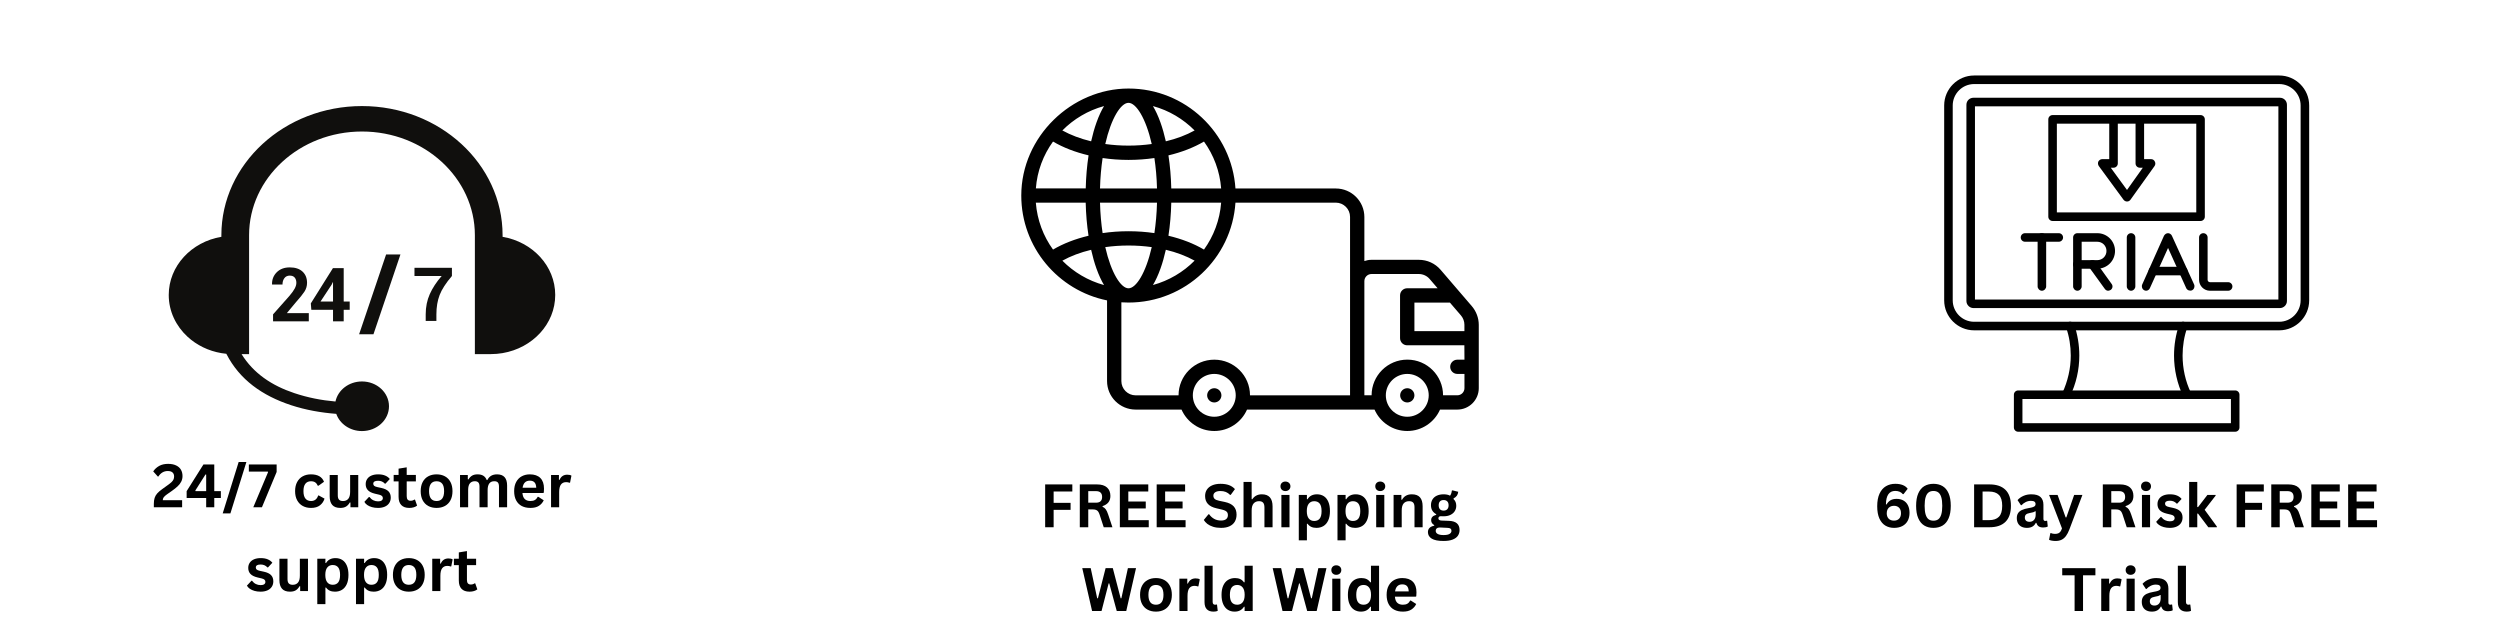
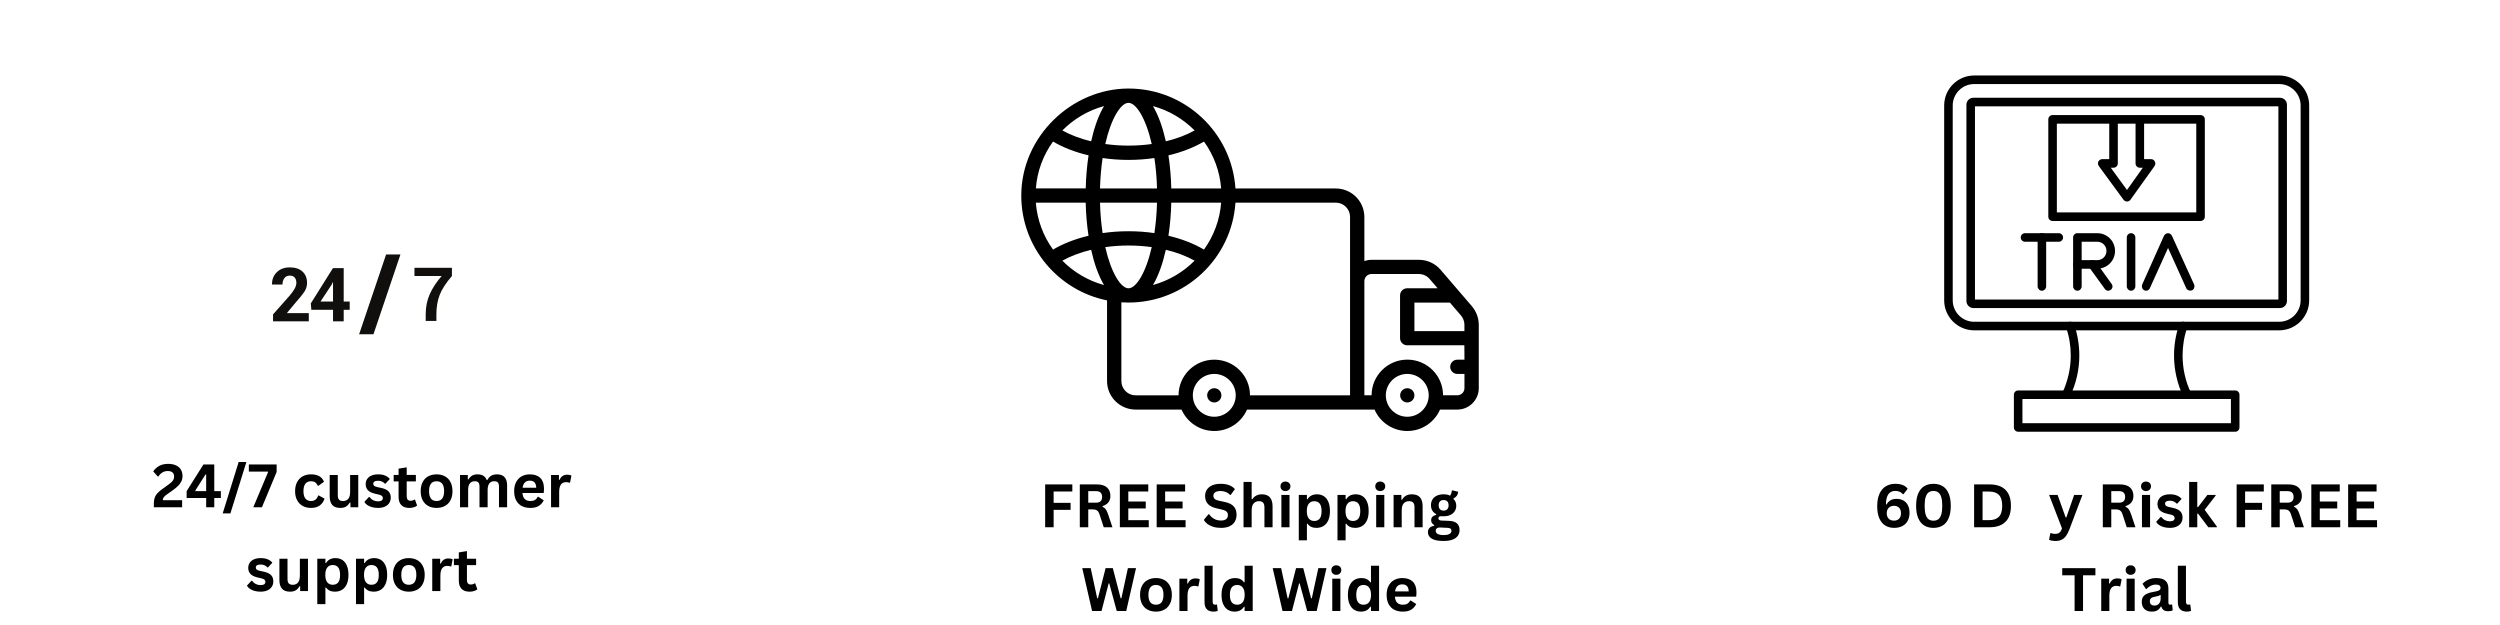
<svg xmlns="http://www.w3.org/2000/svg" version="1.0" preserveAspectRatio="xMidYMid meet" height="500" viewBox="0 0 1500 375" zoomAndPan="magnify" width="2000">
  <defs>
    <g />
    <clipPath id="dff8b69447">
      <path clip-rule="nonzero" d="M 101 63.641 L 333.438 63.641 L 333.438 258.641 L 101 258.641 Z M 101 63.641" />
    </clipPath>
    <clipPath id="be8191721c">
      <path clip-rule="nonzero" d="M 612.766 53.109 L 887.266 53.109 L 887.266 258.609 L 612.766 258.609 Z M 612.766 53.109" />
    </clipPath>
    <clipPath id="e0a4e0ce17">
      <path clip-rule="nonzero" d="M 1166.508 45.297 L 1385.508 45.297 L 1385.508 199 L 1166.508 199 Z M 1166.508 45.297" />
    </clipPath>
    <clipPath id="0a69983807">
      <path clip-rule="nonzero" d="M 1208 234 L 1344 234 L 1344 259.047 L 1208 259.047 Z M 1208 234" />
    </clipPath>
  </defs>
  <g clip-path="url(#dff8b69447)">
-     <path fill-rule="nonzero" fill-opacity="1" d="M 301.551 142.094 L 301.551 141.105 C 301.551 98.391 263.703 63.641 217.188 63.641 C 170.672 63.641 132.824 98.391 132.824 141.105 L 132.824 142.086 C 114.852 145.129 101.242 159.594 101.242 176.98 C 101.242 186.781 105.566 195.641 112.559 202.074 C 117.984 207.051 124.988 210.543 132.824 211.875 C 133.797 212.039 134.785 212.172 135.789 212.266 C 135.824 212.34 135.855 212.406 135.898 212.465 C 143.746 227.73 157.285 237.414 174.734 243.141 C 183.492 246.012 192.535 247.598 201.754 248.309 C 201.754 248.309 201.754 248.309 201.762 248.309 C 203.855 254.301 209.965 258.641 217.188 258.641 C 226.137 258.641 233.395 251.98 233.395 243.758 C 233.395 235.543 226.137 228.875 217.188 228.875 C 209.297 228.875 202.73 234.055 201.281 240.91 C 201.281 240.91 201.281 240.91 201.277 240.91 C 192.824 240.18 184.57 238.539 176.586 235.867 C 163.012 231.336 152.039 223.945 144.938 212.465 L 149.449 212.465 L 149.449 141.105 C 149.449 106.812 179.836 78.906 217.188 78.906 C 254.539 78.906 284.926 106.812 284.926 141.105 L 284.926 212.465 L 294.488 212.465 C 296.867 212.465 299.195 212.262 301.461 211.879 L 301.551 211.875 L 301.551 211.863 C 319.523 208.816 333.133 194.359 333.133 176.98 C 333.133 159.594 319.523 145.141 301.551 142.094" fill="#100f0d" />
-   </g>
+     </g>
  <path fill-rule="nonzero" fill-opacity="1" d="M 224.078 200.559 L 240.273 152.68 L 231.664 152.68 L 215.469 200.559 L 224.078 200.559" fill="#100f0d" />
  <path fill-rule="nonzero" fill-opacity="1" d="M 173.734 177.441 L 163.836 188.617 L 163.836 192.801 L 185.281 192.801 L 185.281 187.891 L 172.219 187.891 L 172.18 187.785 L 177.438 181.473 C 179.934 178.68 181.684 176.496 182.699 174.918 C 183.719 173.34 184.227 171.594 184.227 169.684 C 184.227 166.859 183.316 164.613 181.5 162.941 C 179.684 161.27 177.141 160.434 173.867 160.434 C 170.586 160.434 167.977 161.418 166.027 163.379 C 164.082 165.348 163.148 167.75 163.219 170.578 L 163.266 170.711 L 169.496 170.711 C 169.496 169.164 169.879 167.883 170.641 166.879 C 171.402 165.867 172.473 165.367 173.867 165.367 C 175.18 165.367 176.168 165.762 176.828 166.547 C 177.488 167.336 177.816 168.391 177.816 169.703 C 177.816 170.711 177.504 171.816 176.883 173.027 C 176.258 174.23 175.211 175.699 173.734 177.441" fill="#100f0d" />
  <path fill-rule="nonzero" fill-opacity="1" d="M 192.305 180.922 L 199.023 170.73 L 199.676 169.309 L 199.812 169.328 L 199.812 180.922 Z M 206.223 192.801 L 206.223 185.871 L 209.82 185.871 L 209.82 180.922 L 206.223 180.922 L 206.223 160.895 L 199.746 160.895 L 186.492 182.039 L 186.793 185.871 L 199.812 185.871 L 199.812 192.801 L 206.223 192.801" fill="#100f0d" />
  <path fill-rule="nonzero" fill-opacity="1" d="M 248.684 165.598 L 264.996 165.598 C 261.875 169.188 259.504 172.816 257.867 176.473 C 256.238 180.137 255.422 184.188 255.422 188.629 L 255.422 192.57 L 261.836 192.57 L 261.836 188.629 C 261.836 184.258 262.48 180.383 263.785 177 C 265.086 173.617 267.543 169.816 271.156 165.598 L 271.156 160.664 L 248.684 160.664 L 248.684 165.598" fill="#100f0d" />
  <g clip-path="url(#be8191721c)">
    <path fill-rule="nonzero" fill-opacity="1" d="M 883.121 183.723 L 864.348 161.859 C 861.082 158.051 856.332 155.887 851.312 155.887 L 822.902 155.887 C 821.395 155.887 819.965 156.16 818.621 156.629 L 818.621 130.219 C 818.621 120.766 810.938 113.094 801.469 113.094 L 741.273 113.094 C 739.078 79.641 711.137 53.121 677.102 53.121 C 643.07 53.121 612.766 81.918 612.766 117.34 C 612.766 148.355 634.891 174.297 664.23 180.242 L 664.23 228.625 C 664.23 238.078 671.914 245.75 681.387 245.75 L 708.914 245.75 C 712.234 253.312 719.785 258.598 728.566 258.598 C 737.352 258.598 744.898 253.312 748.219 245.75 L 824.715 245.75 C 828.035 253.312 835.582 258.598 844.367 258.598 C 853.148 258.598 860.699 253.312 864.02 245.75 L 874.395 245.75 C 881.477 245.75 887.266 239.996 887.266 232.898 L 887.266 194.848 C 887.238 190.766 885.758 186.82 883.121 183.723 Z M 722.391 84.93 C 728.184 92.984 731.887 102.629 732.684 113.066 L 702.766 113.066 C 702.602 106.164 702.027 99.477 701.066 93.23 C 708.996 91.34 716.27 88.52 722.391 84.93 Z M 694.203 121.613 C 694.039 128.246 693.461 134.328 692.637 139.859 C 687.617 139.121 682.402 138.738 677.102 138.738 C 671.805 138.738 666.59 139.121 661.566 139.859 C 660.746 134.355 660.168 128.246 660.004 121.613 Z M 660.004 113.066 C 660.168 106.438 660.746 100.355 661.566 94.82 C 666.59 95.559 671.805 95.945 677.102 95.945 C 682.402 95.945 687.617 95.559 692.637 94.82 C 693.461 100.328 694.039 106.438 694.203 113.066 Z M 696.289 161.148 C 697.523 157.695 698.594 153.914 699.5 149.859 C 705.895 151.395 711.742 153.613 716.766 156.383 C 709.957 163.258 701.367 168.379 691.762 171.012 C 693.352 168.379 694.863 165.148 696.289 161.148 Z M 701.066 141.449 C 702.027 135.176 702.602 128.492 702.766 121.613 L 732.684 121.613 C 731.887 132.051 728.184 141.695 722.391 149.75 C 716.27 146.133 708.996 143.34 701.066 141.449 Z M 716.766 78.273 C 711.742 81.066 705.895 83.258 699.5 84.793 C 698.594 80.766 697.523 76.957 696.289 73.504 C 694.863 69.504 693.324 66.273 691.762 63.641 C 701.395 66.273 709.957 71.395 716.766 78.273 Z M 677.102 61.699 C 681.633 61.699 687.477 70.793 691.047 86.41 C 686.547 87.039 681.852 87.367 677.102 87.367 C 672.355 87.367 667.66 87.039 663.16 86.41 C 666.699 70.793 672.574 61.699 677.102 61.699 Z M 662.418 63.641 C 660.855 66.273 659.316 69.504 657.891 73.504 C 656.656 76.957 655.586 80.738 654.68 84.793 C 648.285 83.258 642.438 81.039 637.414 78.273 C 644.223 71.395 652.812 66.273 662.418 63.641 Z M 631.816 84.93 C 637.938 88.547 645.211 91.34 653.141 93.203 C 652.18 99.477 651.605 106.164 651.441 113.039 L 621.523 113.039 C 622.293 102.629 625.996 92.957 631.816 84.93 Z M 631.816 149.75 C 625.996 141.695 622.32 132.051 621.496 121.613 L 651.414 121.613 C 651.578 128.52 652.152 135.203 653.113 141.449 C 645.184 143.34 637.938 146.133 631.816 149.75 Z M 637.414 156.41 C 642.438 153.613 648.285 151.422 654.68 149.887 C 655.586 153.914 656.656 157.723 657.891 161.176 C 659.316 165.176 660.855 168.406 662.418 171.039 C 652.812 168.406 644.223 163.285 637.414 156.41 Z M 663.16 148.27 C 667.66 147.641 672.355 147.312 677.102 147.312 C 681.852 147.312 686.547 147.641 691.047 148.27 C 687.477 163.887 681.633 172.984 677.102 172.984 C 672.574 172.984 666.699 163.887 663.16 148.27 Z M 728.566 250.051 C 721.484 250.051 715.695 244.297 715.695 237.203 C 715.695 230.133 721.457 224.352 728.566 224.352 C 735.676 224.352 741.441 230.105 741.441 237.203 C 741.441 244.27 735.648 250.051 728.566 250.051 Z M 810.059 237.203 L 750.004 237.203 C 750.004 225.395 740.398 215.805 728.566 215.805 C 716.738 215.805 707.129 225.395 707.129 237.203 L 681.387 237.203 C 676.664 237.203 672.82 233.367 672.82 228.652 L 672.82 181.395 C 674.25 181.477 675.676 181.531 677.102 181.531 C 711.137 181.531 739.078 155.012 741.273 121.586 L 801.469 121.586 C 806.188 121.586 810.031 125.422 810.031 130.133 L 810.031 237.203 Z M 844.367 250.051 C 837.285 250.051 831.496 244.297 831.496 237.203 C 831.496 230.133 837.258 224.352 844.367 224.352 C 851.449 224.352 857.238 230.105 857.238 237.203 C 857.211 244.27 851.449 250.051 844.367 250.051 Z M 878.676 215.805 L 874.395 215.805 C 872.035 215.805 870.113 217.723 870.113 220.078 C 870.113 222.434 872.035 224.352 874.395 224.352 L 878.676 224.352 L 878.676 232.898 C 878.676 235.258 876.754 237.176 874.395 237.176 L 865.832 237.176 C 865.832 225.367 856.223 215.777 844.395 215.777 C 832.566 215.777 822.957 225.367 822.957 237.176 L 818.621 237.176 L 818.621 168.684 C 818.621 166.324 820.543 164.406 822.902 164.406 L 851.285 164.406 C 853.781 164.406 856.168 165.504 857.789 167.395 L 862.566 172.957 L 844.312 172.957 C 841.953 172.957 840.031 174.875 840.031 177.23 L 840.031 202.902 C 840.031 205.258 841.953 207.176 844.312 207.176 L 878.621 207.176 Z M 878.676 198.684 L 848.648 198.684 L 848.648 181.559 L 869.949 181.559 L 876.59 189.285 C 877.906 190.848 878.648 192.82 878.648 194.848 L 878.648 198.684 Z M 878.676 198.684" fill="#000000" />
  </g>
  <path fill-rule="nonzero" fill-opacity="1" d="M 848.648 237.203 C 848.648 237.48 848.621 237.762 848.566 238.035 C 848.512 238.312 848.43 238.578 848.324 238.836 C 848.215 239.098 848.082 239.344 847.926 239.574 C 847.77 239.809 847.594 240.023 847.395 240.223 C 847.195 240.422 846.98 240.598 846.746 240.754 C 846.512 240.91 846.266 241.043 846.004 241.148 C 845.746 241.258 845.477 241.34 845.203 241.395 C 844.926 241.449 844.648 241.477 844.367 241.477 C 844.086 241.477 843.809 241.449 843.531 241.395 C 843.254 241.34 842.988 241.258 842.727 241.148 C 842.469 241.043 842.223 240.91 841.988 240.754 C 841.754 240.598 841.539 240.422 841.34 240.223 C 841.141 240.023 840.965 239.809 840.809 239.574 C 840.652 239.344 840.52 239.098 840.41 238.836 C 840.305 238.578 840.223 238.312 840.168 238.035 C 840.113 237.762 840.086 237.48 840.086 237.203 C 840.086 236.922 840.113 236.645 840.168 236.367 C 840.223 236.094 840.305 235.824 840.41 235.566 C 840.52 235.309 840.652 235.059 840.809 234.828 C 840.965 234.594 841.141 234.379 841.34 234.18 C 841.539 233.98 841.754 233.805 841.988 233.648 C 842.223 233.492 842.469 233.359 842.727 233.254 C 842.988 233.145 843.254 233.066 843.531 233.012 C 843.809 232.957 844.086 232.93 844.367 232.93 C 844.648 232.93 844.926 232.957 845.203 233.012 C 845.477 233.066 845.746 233.145 846.004 233.254 C 846.266 233.359 846.512 233.492 846.746 233.648 C 846.98 233.805 847.195 233.98 847.395 234.18 C 847.594 234.379 847.77 234.594 847.926 234.828 C 848.082 235.059 848.215 235.309 848.324 235.566 C 848.43 235.824 848.512 236.094 848.566 236.367 C 848.621 236.645 848.648 236.922 848.648 237.203 Z M 848.648 237.203" fill="#000000" />
-   <path fill-rule="nonzero" fill-opacity="1" d="M 732.848 237.203 C 732.848 237.48 732.82 237.762 732.766 238.035 C 732.711 238.312 732.629 238.578 732.523 238.836 C 732.414 239.098 732.285 239.344 732.129 239.574 C 731.973 239.809 731.793 240.023 731.594 240.223 C 731.395 240.422 731.18 240.598 730.945 240.754 C 730.711 240.91 730.465 241.043 730.207 241.148 C 729.945 241.258 729.68 241.34 729.402 241.395 C 729.125 241.449 728.848 241.477 728.566 241.477 C 728.285 241.477 728.008 241.449 727.73 241.395 C 727.457 241.34 727.188 241.258 726.93 241.148 C 726.668 241.043 726.422 240.91 726.188 240.754 C 725.953 240.598 725.738 240.422 725.539 240.223 C 725.34 240.023 725.164 239.809 725.008 239.574 C 724.852 239.344 724.719 239.098 724.609 238.836 C 724.504 238.578 724.422 238.312 724.367 238.035 C 724.312 237.762 724.285 237.48 724.285 237.203 C 724.285 236.922 724.312 236.645 724.367 236.367 C 724.422 236.094 724.504 235.824 724.609 235.566 C 724.719 235.309 724.852 235.059 725.008 234.828 C 725.164 234.594 725.34 234.379 725.539 234.18 C 725.738 233.98 725.953 233.805 726.188 233.648 C 726.422 233.492 726.668 233.359 726.93 233.254 C 727.188 233.145 727.457 233.066 727.73 233.012 C 728.008 232.957 728.285 232.93 728.566 232.93 C 728.848 232.93 729.125 232.957 729.402 233.012 C 729.68 233.066 729.945 233.145 730.207 233.254 C 730.465 233.359 730.711 233.492 730.945 233.648 C 731.18 233.805 731.395 233.98 731.594 234.18 C 731.793 234.379 731.973 234.594 732.129 234.828 C 732.285 235.059 732.414 235.309 732.523 235.566 C 732.629 235.824 732.711 236.094 732.766 236.367 C 732.82 236.645 732.848 236.922 732.848 237.203 Z M 732.848 237.203" fill="#000000" />
+   <path fill-rule="nonzero" fill-opacity="1" d="M 732.848 237.203 C 732.848 237.48 732.82 237.762 732.766 238.035 C 732.711 238.312 732.629 238.578 732.523 238.836 C 732.414 239.098 732.285 239.344 732.129 239.574 C 731.973 239.809 731.793 240.023 731.594 240.223 C 731.395 240.422 731.18 240.598 730.945 240.754 C 730.711 240.91 730.465 241.043 730.207 241.148 C 729.945 241.258 729.68 241.34 729.402 241.395 C 729.125 241.449 728.848 241.477 728.566 241.477 C 728.285 241.477 728.008 241.449 727.73 241.395 C 727.457 241.34 727.188 241.258 726.93 241.148 C 726.668 241.043 726.422 240.91 726.188 240.754 C 725.953 240.598 725.738 240.422 725.539 240.223 C 725.34 240.023 725.164 239.809 725.008 239.574 C 724.852 239.344 724.719 239.098 724.609 238.836 C 724.312 237.762 724.285 237.48 724.285 237.203 C 724.285 236.922 724.312 236.645 724.367 236.367 C 724.422 236.094 724.504 235.824 724.609 235.566 C 724.719 235.309 724.852 235.059 725.008 234.828 C 725.164 234.594 725.34 234.379 725.539 234.18 C 725.738 233.98 725.953 233.805 726.188 233.648 C 726.422 233.492 726.668 233.359 726.93 233.254 C 727.188 233.145 727.457 233.066 727.73 233.012 C 728.008 232.957 728.285 232.93 728.566 232.93 C 728.848 232.93 729.125 232.957 729.402 233.012 C 729.68 233.066 729.945 233.145 730.207 233.254 C 730.465 233.359 730.711 233.492 730.945 233.648 C 731.18 233.805 731.395 233.98 731.594 234.18 C 731.793 234.379 731.973 234.594 732.129 234.828 C 732.285 235.059 732.414 235.309 732.523 235.566 C 732.629 235.824 732.711 236.094 732.766 236.367 C 732.82 236.645 732.848 236.922 732.848 237.203 Z M 732.848 237.203" fill="#000000" />
  <g clip-path="url(#e0a4e0ce17)">
    <path fill-rule="evenodd" fill-opacity="1" d="M 1367.543 198.195 L 1184.469 198.195 C 1174.59 198.195 1166.508 190.105 1166.508 180.223 L 1166.508 63.27 C 1166.508 53.387 1174.59 45.297 1184.469 45.297 L 1367.543 45.297 C 1377.422 45.297 1385.508 53.387 1385.508 63.27 L 1385.508 180.223 C 1385.508 190.105 1377.422 198.195 1367.543 198.195 Z M 1184.469 50.434 C 1177.41 50.434 1171.637 56.211 1171.637 63.27 L 1171.637 180.223 C 1171.637 187.281 1177.41 193.059 1184.469 193.059 L 1367.543 193.059 C 1374.602 193.059 1380.375 187.281 1380.375 180.223 L 1380.375 63.27 C 1380.375 56.211 1374.602 50.434 1367.543 50.434 Z M 1184.469 50.434" fill="#000000" />
  </g>
  <path fill-rule="evenodd" fill-opacity="1" d="M 1367.93 184.844 L 1184.082 184.844 C 1181.773 184.844 1179.848 182.918 1179.848 180.605 L 1179.848 62.887 C 1179.848 60.445 1181.773 58.648 1184.082 58.648 L 1367.93 58.648 C 1370.238 58.648 1372.164 60.445 1372.164 62.887 L 1372.164 180.605 C 1372.164 182.918 1370.238 184.844 1367.93 184.844 Z M 1184.98 179.707 L 1367.031 179.707 L 1367.031 63.785 L 1184.98 63.785 Z M 1367.93 63.785 Z M 1367.93 63.785" fill="#000000" />
  <path fill-rule="evenodd" fill-opacity="1" d="M 1240.02 238.633 C 1239.633 238.633 1239.25 238.633 1238.863 238.375 C 1237.582 237.863 1236.812 236.965 1237.453 235.68 C 1240.66 228.746 1242.457 221.043 1242.457 213.344 C 1242.457 207.566 1241.559 201.918 1239.633 196.395 C 1239.121 195.113 1239.891 193.699 1241.176 193.188 C 1242.586 192.672 1243.996 193.445 1244.508 194.727 C 1246.562 200.762 1247.59 207.051 1247.59 213.344 C 1247.59 221.816 1245.664 230.289 1241.945 237.863 C 1241.559 238.762 1240.918 238.633 1240.02 238.633 Z M 1240.02 238.633" fill="#000000" />
  <path fill-rule="evenodd" fill-opacity="1" d="M 1312.121 239.016 C 1311.223 239.016 1310.453 238.762 1309.941 237.863 C 1306.348 230.289 1304.422 221.816 1304.422 213.344 C 1304.422 207.051 1305.449 200.762 1307.504 194.727 C 1307.887 193.445 1309.426 192.672 1310.711 193.188 C 1312.121 193.699 1312.762 195.113 1312.379 196.395 C 1310.453 201.918 1309.555 207.566 1309.555 213.344 C 1309.555 221.043 1311.223 228.746 1314.559 235.68 C 1315.199 236.965 1314.559 238.117 1313.277 238.762 C 1312.891 238.887 1312.508 239.016 1312.121 239.016 Z M 1312.121 239.016" fill="#000000" />
  <g clip-path="url(#0a69983807)">
    <path fill-rule="evenodd" fill-opacity="1" d="M 1341.117 259.043 L 1210.895 259.043 C 1209.484 259.043 1208.332 257.887 1208.332 256.477 L 1208.332 236.836 C 1208.332 235.422 1209.484 234.266 1210.895 234.266 L 1341.117 234.266 C 1342.527 234.266 1343.684 235.422 1343.684 236.836 L 1343.684 256.477 C 1343.684 257.887 1342.527 259.043 1341.117 259.043 Z M 1213.461 253.91 L 1338.551 253.91 L 1338.551 239.402 L 1213.461 239.402 Z M 1213.461 253.91" fill="#000000" />
  </g>
  <path fill-rule="evenodd" fill-opacity="1" d="M 1320.332 132.594 L 1231.551 132.594 C 1230.141 132.594 1228.984 131.438 1228.984 130.027 L 1228.984 71.617 C 1228.984 70.203 1230.141 69.047 1231.551 69.047 L 1320.332 69.047 C 1321.742 69.047 1322.898 70.203 1322.898 71.617 L 1322.898 130.027 C 1322.898 131.438 1321.742 132.594 1320.332 132.594 Z M 1234.117 127.457 L 1317.766 127.457 L 1317.766 74.184 L 1234.117 74.184 Z M 1234.117 127.457" fill="#000000" />
  <path fill-rule="evenodd" fill-opacity="1" d="M 1276.199 120.91 C 1275.43 120.91 1274.66 120.527 1274.145 119.883 L 1259.266 99.602 C 1258.75 98.832 1258.621 97.805 1259.008 96.906 C 1259.52 96.008 1260.418 95.492 1261.316 95.492 L 1265.551 95.492 L 1265.551 72 C 1265.551 70.59 1266.578 69.434 1268.117 69.434 C 1269.527 69.434 1270.684 70.59 1270.684 72 L 1270.684 98.062 C 1270.684 99.473 1269.527 100.629 1268.117 100.629 L 1266.449 100.629 L 1276.199 113.98 L 1285.691 100.629 L 1283.895 100.629 C 1282.484 100.629 1281.332 99.473 1281.332 98.062 L 1281.332 72 C 1281.332 70.59 1282.484 69.434 1283.895 69.434 C 1285.309 69.434 1286.461 70.59 1286.461 72 L 1286.461 95.492 L 1290.695 95.492 C 1291.594 95.492 1292.492 96.008 1292.879 96.906 C 1293.391 97.805 1293.262 98.832 1292.75 99.602 L 1278.25 119.883 C 1277.738 120.527 1277.098 120.91 1276.199 120.91 Z M 1276.199 120.91" fill="#000000" />
  <path fill-rule="evenodd" fill-opacity="1" d="M 1287.617 174.445 C 1287.359 174.445 1286.977 174.316 1286.59 174.188 C 1285.309 173.547 1284.793 172.004 1285.309 170.723 L 1298.395 141.453 C 1298.906 140.555 1299.805 139.91 1300.832 139.91 C 1301.73 139.91 1302.754 140.555 1303.141 141.453 L 1316.484 170.723 C 1316.996 172.004 1316.484 173.547 1315.199 174.188 C 1313.918 174.699 1312.379 174.188 1311.738 172.902 L 1300.832 148.77 L 1289.926 172.902 C 1289.543 173.801 1288.645 174.445 1287.617 174.445 Z M 1287.617 174.445" fill="#000000" />
-   <path fill-rule="evenodd" fill-opacity="1" d="M 1309.941 165.199 L 1291.723 165.199 C 1290.312 165.199 1289.156 164.047 1289.156 162.633 C 1289.156 161.223 1290.312 160.066 1291.723 160.066 L 1309.941 160.066 C 1311.352 160.066 1312.508 161.223 1312.508 162.633 C 1312.508 164.047 1311.352 165.199 1309.941 165.199 Z M 1309.941 165.199" fill="#000000" />
  <path fill-rule="evenodd" fill-opacity="1" d="M 1235.273 145.047 L 1215 145.047 C 1213.59 145.047 1212.438 143.891 1212.438 142.48 C 1212.438 141.066 1213.59 139.91 1215 139.91 L 1235.273 139.91 C 1236.684 139.91 1237.84 141.066 1237.84 142.48 C 1237.84 143.891 1236.684 145.047 1235.273 145.047 Z M 1235.273 145.047" fill="#000000" />
  <path fill-rule="evenodd" fill-opacity="1" d="M 1225.137 174.445 C 1223.727 174.445 1222.57 173.16 1222.57 171.875 L 1222.57 142.48 C 1222.57 141.066 1223.727 139.91 1225.137 139.91 C 1226.547 139.91 1227.703 141.066 1227.703 142.48 L 1227.703 171.875 C 1227.703 173.16 1226.547 174.445 1225.137 174.445 Z M 1225.137 174.445" fill="#000000" />
  <path fill-rule="evenodd" fill-opacity="1" d="M 1258.367 161.223 L 1246.434 161.223 C 1245.023 161.223 1243.867 160.066 1243.867 158.652 L 1243.867 142.48 C 1243.867 141.066 1245.023 139.91 1246.434 139.91 L 1258.367 139.91 C 1264.266 139.91 1269.016 144.66 1269.016 150.566 C 1269.016 156.473 1264.266 161.223 1258.367 161.223 Z M 1249 156.086 L 1258.367 156.086 C 1261.445 156.086 1263.883 153.648 1263.883 150.566 C 1263.883 147.484 1261.445 145.047 1258.367 145.047 L 1249 145.047 Z M 1249 156.086" fill="#000000" />
  <path fill-rule="evenodd" fill-opacity="1" d="M 1264.91 174.445 C 1264.141 174.445 1263.371 174.059 1262.855 173.289 L 1253.363 160.195 C 1252.594 159.039 1252.848 157.371 1254.004 156.602 C 1254.387 156.215 1254.902 156.086 1255.414 156.086 C 1256.312 156.086 1257.082 156.473 1257.469 157.113 L 1266.961 170.336 C 1267.859 171.492 1267.602 173.031 1266.449 173.93 C 1265.934 174.188 1265.422 174.445 1264.91 174.445 Z M 1264.91 174.445" fill="#000000" />
  <path fill-rule="evenodd" fill-opacity="1" d="M 1246.434 174.445 C 1245.023 174.445 1243.867 173.16 1243.867 171.875 L 1243.867 158.652 C 1243.867 157.242 1245.023 156.086 1246.434 156.086 C 1247.844 156.086 1249 157.242 1249 158.652 L 1249 171.875 C 1249 173.16 1247.844 174.445 1246.434 174.445 Z M 1246.434 174.445" fill="#000000" />
  <path fill-rule="evenodd" fill-opacity="1" d="M 1278.637 174.445 C 1277.227 174.445 1276.07 173.16 1276.07 171.875 L 1276.07 142.48 C 1276.07 141.066 1277.227 139.91 1278.637 139.91 C 1280.047 139.91 1281.203 141.066 1281.203 142.48 L 1281.203 171.875 C 1281.203 173.16 1280.047 174.445 1278.637 174.445 Z M 1278.637 174.445" fill="#000000" />
-   <path fill-rule="evenodd" fill-opacity="1" d="M 1336.883 174.445 L 1325.977 174.445 C 1322.387 174.445 1319.434 171.492 1319.434 167.898 L 1319.434 142.48 C 1319.434 141.066 1320.59 139.91 1322 139.91 C 1323.41 139.91 1324.566 141.066 1324.566 142.48 L 1324.566 167.898 C 1324.566 168.668 1325.207 169.309 1325.977 169.309 L 1336.883 169.309 C 1338.293 169.309 1339.449 170.465 1339.449 171.875 C 1339.449 173.16 1338.422 174.445 1336.883 174.445 Z M 1336.883 174.445" fill="#000000" />
  <g fill-opacity="1" fill="#000000">
    <g transform="translate(91.055, 304.379)">
      <g>
        <path d="M 1.25 -2.047 C 1.25 -3.461 1.406 -4.656 1.719 -5.625 C 2.031 -6.594 2.535 -7.477 3.234 -8.281 C 3.941 -9.094 4.938 -9.957 6.219 -10.875 L 9.656 -13.359 C 10.594 -14.023 11.32 -14.602 11.844 -15.094 C 12.363 -15.594 12.754 -16.109 13.016 -16.641 C 13.273 -17.18 13.406 -17.801 13.406 -18.5 C 13.406 -19.539 13.086 -20.344 12.453 -20.906 C 11.828 -21.477 10.879 -21.766 9.609 -21.766 C 8.391 -21.766 7.305 -21.473 6.359 -20.891 C 5.41 -20.305 4.629 -19.516 4.016 -18.516 L 3.672 -18.422 L 0.875 -21.547 C 1.789 -22.91 2.984 -24.004 4.453 -24.828 C 5.922 -25.648 7.707 -26.062 9.812 -26.062 C 11.727 -26.062 13.332 -25.742 14.625 -25.109 C 15.926 -24.484 16.891 -23.625 17.516 -22.531 C 18.141 -21.438 18.453 -20.176 18.453 -18.75 C 18.453 -17.531 18.195 -16.414 17.688 -15.406 C 17.176 -14.406 16.469 -13.477 15.562 -12.625 C 14.664 -11.77 13.516 -10.848 12.109 -9.859 L 9.078 -7.734 C 8.16 -7.078 7.52 -6.492 7.156 -5.984 C 6.789 -5.473 6.609 -4.895 6.609 -4.25 L 18.219 -4.25 L 18.219 0 L 1.25 0 Z M 1.25 -2.047" />
      </g>
    </g>
    <g transform="translate(111.112, 304.379)">
      <g>
        <path d="M 17.453 0 L 12.594 0 L 12.594 -5.594 L 0.875 -5.594 L 0.875 -9.688 L 10.953 -25.703 L 17.453 -25.703 L 17.453 -9.688 L 21.406 -9.688 L 21.406 -5.594 L 17.453 -5.594 Z M 6.078 -10.062 L 6.234 -9.688 L 12.594 -9.688 L 12.594 -19.641 L 12.188 -19.703 Z M 6.078 -10.062" />
      </g>
    </g>
    <g transform="translate(133.506, 304.379)">
      <g>
        <path d="M 4.734 3.672 L 0.109 3.672 L 9.688 -27.172 L 14.328 -27.172 Z M 4.734 3.672" />
      </g>
    </g>
    <g transform="translate(148.606, 304.379)">
      <g>
        <path d="M 8.547 0 L 3.359 0 L 12.219 -21.062 L 12.109 -21.422 L 0.703 -21.422 L 0.703 -25.703 L 17.375 -25.703 L 17.375 -21.203 Z M 8.547 0" />
      </g>
    </g>
    <g transform="translate(166.834, 304.379)">
      <g />
    </g>
    <g transform="translate(175.324, 304.379)">
      <g>
        <path d="M 11.297 0.375 C 9.422 0.375 7.766 -0.016 6.328 -0.797 C 4.891 -1.578 3.766 -2.723 2.953 -4.234 C 2.141 -5.742 1.734 -7.562 1.734 -9.688 C 1.734 -11.82 2.141 -13.645 2.953 -15.156 C 3.766 -16.664 4.883 -17.812 6.312 -18.594 C 7.738 -19.375 9.375 -19.766 11.219 -19.766 C 15.301 -19.766 17.922 -18.281 19.078 -15.312 L 15.734 -12.922 L 15.359 -12.922 C 14.961 -13.836 14.441 -14.516 13.797 -14.953 C 13.16 -15.398 12.301 -15.625 11.219 -15.625 C 9.812 -15.625 8.711 -15.133 7.922 -14.156 C 7.141 -13.188 6.75 -11.695 6.75 -9.688 C 6.75 -7.695 7.145 -6.211 7.938 -5.234 C 8.738 -4.254 9.859 -3.766 11.297 -3.766 C 12.359 -3.766 13.254 -4.047 13.984 -4.609 C 14.711 -5.18 15.238 -6 15.562 -7.062 L 15.922 -7.109 L 19.391 -5.203 C 18.898 -3.566 17.988 -2.227 16.656 -1.188 C 15.32 -0.145 13.535 0.375 11.297 0.375 Z M 11.297 0.375" />
      </g>
    </g>
    <g transform="translate(195.311, 304.379)">
      <g>
        <path d="M 8.875 0.375 C 6.695 0.375 5.086 -0.219 4.047 -1.406 C 3.016 -2.602 2.5 -4.316 2.5 -6.547 L 2.5 -19.391 L 7.359 -19.391 L 7.359 -7.156 C 7.359 -5.969 7.613 -5.102 8.125 -4.562 C 8.633 -4.02 9.426 -3.75 10.5 -3.75 C 11.844 -3.75 12.891 -4.191 13.641 -5.078 C 14.391 -5.961 14.766 -7.352 14.766 -9.25 L 14.766 -19.391 L 19.641 -19.391 L 19.641 0 L 14.953 0 L 14.953 -2.844 L 14.594 -2.938 C 13.969 -1.82 13.207 -0.988 12.312 -0.438 C 11.414 0.102 10.27 0.375 8.875 0.375 Z M 8.875 0.375" />
      </g>
    </g>
    <g transform="translate(217.74, 304.379)">
      <g>
        <path d="M 9.078 0.375 C 7.742 0.375 6.523 0.219 5.422 -0.094 C 4.328 -0.406 3.391 -0.832 2.609 -1.375 C 1.828 -1.926 1.25 -2.551 0.875 -3.25 L 3.594 -6.172 L 3.953 -6.172 C 4.598 -5.305 5.359 -4.656 6.234 -4.219 C 7.117 -3.781 8.078 -3.562 9.109 -3.562 C 10.055 -3.562 10.77 -3.734 11.25 -4.078 C 11.727 -4.422 11.969 -4.906 11.969 -5.531 C 11.969 -6.031 11.797 -6.445 11.453 -6.781 C 11.109 -7.113 10.551 -7.375 9.781 -7.562 L 7.203 -8.172 C 5.285 -8.629 3.883 -9.328 3 -10.266 C 2.113 -11.211 1.672 -12.414 1.672 -13.875 C 1.672 -15.082 1.977 -16.129 2.594 -17.016 C 3.207 -17.91 4.07 -18.594 5.188 -19.062 C 6.312 -19.531 7.617 -19.766 9.109 -19.766 C 10.848 -19.766 12.289 -19.508 13.438 -19 C 14.594 -18.5 15.492 -17.828 16.141 -16.984 L 13.531 -14.172 L 13.188 -14.172 C 12.645 -14.773 12.035 -15.219 11.359 -15.5 C 10.691 -15.781 9.941 -15.922 9.109 -15.922 C 7.18 -15.922 6.219 -15.328 6.219 -14.141 C 6.219 -13.629 6.395 -13.211 6.75 -12.891 C 7.113 -12.578 7.75 -12.32 8.656 -12.125 L 11.047 -11.609 C 13.016 -11.18 14.453 -10.5 15.359 -9.562 C 16.266 -8.633 16.719 -7.383 16.719 -5.812 C 16.719 -4.582 16.41 -3.5 15.797 -2.562 C 15.191 -1.625 14.312 -0.898 13.156 -0.391 C 12.008 0.117 10.648 0.375 9.078 0.375 Z M 9.078 0.375" />
      </g>
    </g>
    <g transform="translate(235.617, 304.379)">
      <g>
        <path d="M 13.375 -4.625 L 14.641 -1.016 C 14.117 -0.586 13.457 -0.25 12.656 0 C 11.863 0.25 10.961 0.375 9.953 0.375 C 7.848 0.375 6.25 -0.195 5.156 -1.344 C 4.07 -2.488 3.531 -4.148 3.531 -6.328 L 3.531 -15.547 L 0.578 -15.547 L 0.578 -19.406 L 3.531 -19.406 L 3.531 -23.188 L 8.406 -23.984 L 8.406 -19.406 L 13.906 -19.406 L 13.906 -15.547 L 8.406 -15.547 L 8.406 -6.688 C 8.406 -5.719 8.602 -5.016 9 -4.578 C 9.395 -4.141 9.973 -3.922 10.734 -3.922 C 11.609 -3.922 12.367 -4.156 13.016 -4.625 Z M 13.375 -4.625" />
      </g>
    </g>
    <g transform="translate(250.682, 304.379)">
      <g>
        <path d="M 11.266 0.375 C 9.367 0.375 7.703 -0.016 6.266 -0.797 C 4.828 -1.578 3.711 -2.719 2.922 -4.219 C 2.129 -5.727 1.734 -7.551 1.734 -9.688 C 1.734 -11.82 2.129 -13.645 2.922 -15.156 C 3.711 -16.664 4.828 -17.812 6.266 -18.594 C 7.703 -19.375 9.367 -19.766 11.266 -19.766 C 13.16 -19.766 14.828 -19.375 16.266 -18.594 C 17.703 -17.812 18.816 -16.664 19.609 -15.156 C 20.41 -13.645 20.812 -11.82 20.812 -9.688 C 20.812 -7.551 20.41 -5.727 19.609 -4.219 C 18.816 -2.719 17.703 -1.578 16.266 -0.797 C 14.828 -0.016 13.16 0.375 11.266 0.375 Z M 11.266 -3.766 C 14.273 -3.766 15.781 -5.738 15.781 -9.688 C 15.781 -11.738 15.395 -13.238 14.625 -14.188 C 13.852 -15.145 12.734 -15.625 11.266 -15.625 C 8.254 -15.625 6.75 -13.645 6.75 -9.688 C 6.75 -5.738 8.254 -3.766 11.266 -3.766 Z M 11.266 -3.766" />
      </g>
    </g>
    <g transform="translate(273.217, 304.379)">
      <g>
        <path d="M 2.797 0 L 2.797 -19.391 L 7.469 -19.391 L 7.469 -16.781 L 7.844 -16.719 C 8.477 -17.758 9.219 -18.523 10.062 -19.016 C 10.914 -19.516 12.004 -19.766 13.328 -19.766 C 14.785 -19.766 15.957 -19.473 16.844 -18.891 C 17.738 -18.305 18.395 -17.457 18.812 -16.344 L 19.172 -16.344 C 19.773 -17.508 20.547 -18.367 21.484 -18.922 C 22.43 -19.484 23.609 -19.766 25.016 -19.766 C 29.035 -19.766 31.047 -17.523 31.047 -13.047 L 31.047 0 L 26.172 0 L 26.172 -12.422 C 26.172 -13.566 25.945 -14.391 25.5 -14.891 C 25.062 -15.391 24.348 -15.641 23.359 -15.641 C 20.691 -15.641 19.359 -13.852 19.359 -10.281 L 19.359 0 L 14.484 0 L 14.484 -12.422 C 14.484 -13.566 14.254 -14.391 13.797 -14.891 C 13.348 -15.391 12.633 -15.641 11.656 -15.641 C 10.406 -15.641 9.426 -15.219 8.719 -14.375 C 8.02 -13.539 7.672 -12.211 7.672 -10.391 L 7.672 0 Z M 2.797 0" />
      </g>
    </g>
    <g transform="translate(306.756, 304.379)">
      <g>
        <path d="M 19.156 -8.594 L 6.703 -8.594 C 6.836 -6.906 7.316 -5.676 8.141 -4.906 C 8.961 -4.145 10.082 -3.766 11.5 -3.766 C 12.613 -3.766 13.516 -3.973 14.203 -4.391 C 14.891 -4.805 15.445 -5.438 15.875 -6.281 L 16.25 -6.281 L 19.484 -4.203 C 18.848 -2.836 17.891 -1.734 16.609 -0.891 C 15.336 -0.047 13.633 0.375 11.5 0.375 C 9.488 0.375 7.754 -0.004 6.297 -0.766 C 4.836 -1.535 3.711 -2.672 2.922 -4.172 C 2.129 -5.68 1.734 -7.52 1.734 -9.688 C 1.734 -11.883 2.148 -13.738 2.984 -15.25 C 3.816 -16.77 4.941 -17.898 6.359 -18.641 C 7.773 -19.391 9.367 -19.766 11.141 -19.766 C 13.891 -19.766 15.992 -19.035 17.453 -17.578 C 18.91 -16.129 19.641 -14 19.641 -11.188 C 19.641 -10.164 19.602 -9.375 19.531 -8.812 Z M 14.984 -11.75 C 14.93 -13.219 14.582 -14.289 13.938 -14.969 C 13.301 -15.645 12.367 -15.984 11.141 -15.984 C 8.68 -15.984 7.234 -14.57 6.797 -11.75 Z M 14.984 -11.75" />
      </g>
    </g>
    <g transform="translate(327.832, 304.379)">
      <g>
        <path d="M 2.797 0 L 2.797 -19.391 L 7.531 -19.391 L 7.531 -16.5 L 7.891 -16.438 C 8.359 -17.508 8.973 -18.297 9.734 -18.797 C 10.492 -19.305 11.422 -19.562 12.516 -19.562 C 13.617 -19.562 14.457 -19.375 15.031 -19 L 14.203 -14.797 L 13.828 -14.734 C 13.516 -14.859 13.211 -14.945 12.922 -15 C 12.629 -15.062 12.27 -15.094 11.844 -15.094 C 10.488 -15.094 9.453 -14.613 8.734 -13.656 C 8.023 -12.707 7.672 -11.18 7.672 -9.078 L 7.672 0 Z M 2.797 0" />
      </g>
    </g>
  </g>
  <g fill-opacity="1" fill="#000000">
    <g transform="translate(147.27, 354.629)">
      <g>
        <path d="M 9.078 0.375 C 7.742 0.375 6.523 0.219 5.422 -0.094 C 4.328 -0.406 3.391 -0.832 2.609 -1.375 C 1.828 -1.926 1.25 -2.551 0.875 -3.25 L 3.594 -6.172 L 3.953 -6.172 C 4.598 -5.305 5.359 -4.656 6.234 -4.219 C 7.117 -3.781 8.078 -3.562 9.109 -3.562 C 10.055 -3.562 10.77 -3.734 11.25 -4.078 C 11.727 -4.422 11.969 -4.906 11.969 -5.531 C 11.969 -6.031 11.797 -6.445 11.453 -6.781 C 11.109 -7.113 10.551 -7.375 9.781 -7.562 L 7.203 -8.172 C 5.285 -8.629 3.883 -9.328 3 -10.266 C 2.113 -11.211 1.672 -12.414 1.672 -13.875 C 1.672 -15.082 1.977 -16.129 2.594 -17.016 C 3.207 -17.91 4.07 -18.594 5.188 -19.062 C 6.312 -19.531 7.617 -19.766 9.109 -19.766 C 10.848 -19.766 12.289 -19.508 13.438 -19 C 14.594 -18.5 15.492 -17.828 16.141 -16.984 L 13.531 -14.172 L 13.188 -14.172 C 12.645 -14.773 12.035 -15.219 11.359 -15.5 C 10.691 -15.781 9.941 -15.922 9.109 -15.922 C 7.18 -15.922 6.219 -15.328 6.219 -14.141 C 6.219 -13.629 6.395 -13.211 6.75 -12.891 C 7.113 -12.578 7.75 -12.32 8.656 -12.125 L 11.047 -11.609 C 13.016 -11.18 14.453 -10.5 15.359 -9.562 C 16.266 -8.633 16.719 -7.383 16.719 -5.812 C 16.719 -4.582 16.41 -3.5 15.797 -2.562 C 15.191 -1.625 14.312 -0.898 13.156 -0.391 C 12.008 0.117 10.648 0.375 9.078 0.375 Z M 9.078 0.375" />
      </g>
    </g>
    <g transform="translate(165.147, 354.629)">
      <g>
        <path d="M 8.875 0.375 C 6.695 0.375 5.086 -0.219 4.047 -1.406 C 3.016 -2.602 2.5 -4.316 2.5 -6.547 L 2.5 -19.391 L 7.359 -19.391 L 7.359 -7.156 C 7.359 -5.969 7.613 -5.102 8.125 -4.562 C 8.633 -4.02 9.426 -3.75 10.5 -3.75 C 11.844 -3.75 12.891 -4.191 13.641 -5.078 C 14.391 -5.961 14.766 -7.352 14.766 -9.25 L 14.766 -19.391 L 19.641 -19.391 L 19.641 0 L 14.953 0 L 14.953 -2.844 L 14.594 -2.938 C 13.969 -1.82 13.207 -0.988 12.312 -0.438 C 11.414 0.102 10.27 0.375 8.875 0.375 Z M 8.875 0.375" />
      </g>
    </g>
    <g transform="translate(187.576, 354.629)">
      <g>
        <path d="M 2.797 7.859 L 2.797 -19.391 L 7.672 -19.391 L 7.672 -16.859 L 8.031 -16.781 C 8.602 -17.77 9.367 -18.516 10.328 -19.016 C 11.297 -19.516 12.426 -19.766 13.719 -19.766 C 15.27 -19.766 16.629 -19.395 17.797 -18.656 C 18.961 -17.914 19.867 -16.789 20.516 -15.281 C 21.172 -13.781 21.5 -11.914 21.5 -9.688 C 21.5 -7.469 21.156 -5.609 20.469 -4.109 C 19.781 -2.609 18.828 -1.484 17.609 -0.734 C 16.391 0.004 14.984 0.375 13.391 0.375 C 12.18 0.375 11.141 0.172 10.266 -0.234 C 9.391 -0.641 8.645 -1.27 8.031 -2.125 L 7.672 -2.062 L 7.672 7.859 Z M 12.047 -3.766 C 13.492 -3.766 14.594 -4.238 15.344 -5.188 C 16.094 -6.133 16.469 -7.633 16.469 -9.688 C 16.469 -11.738 16.094 -13.238 15.344 -14.188 C 14.594 -15.145 13.492 -15.625 12.047 -15.625 C 10.68 -15.625 9.598 -15.129 8.797 -14.141 C 8.004 -13.16 7.609 -11.676 7.609 -9.688 C 7.609 -7.707 8.004 -6.223 8.797 -5.234 C 9.598 -4.254 10.68 -3.766 12.047 -3.766 Z M 12.047 -3.766" />
      </g>
    </g>
    <g transform="translate(210.797, 354.629)">
      <g>
        <path d="M 2.797 7.859 L 2.797 -19.391 L 7.672 -19.391 L 7.672 -16.859 L 8.031 -16.781 C 8.602 -17.77 9.367 -18.516 10.328 -19.016 C 11.297 -19.516 12.426 -19.766 13.719 -19.766 C 15.27 -19.766 16.629 -19.395 17.797 -18.656 C 18.961 -17.914 19.867 -16.789 20.516 -15.281 C 21.172 -13.781 21.5 -11.914 21.5 -9.688 C 21.5 -7.469 21.156 -5.609 20.469 -4.109 C 19.781 -2.609 18.828 -1.484 17.609 -0.734 C 16.391 0.004 14.984 0.375 13.391 0.375 C 12.18 0.375 11.141 0.172 10.266 -0.234 C 9.391 -0.641 8.645 -1.27 8.031 -2.125 L 7.672 -2.062 L 7.672 7.859 Z M 12.047 -3.766 C 13.492 -3.766 14.594 -4.238 15.344 -5.188 C 16.094 -6.133 16.469 -7.633 16.469 -9.688 C 16.469 -11.738 16.094 -13.238 15.344 -14.188 C 14.594 -15.145 13.492 -15.625 12.047 -15.625 C 10.68 -15.625 9.598 -15.129 8.797 -14.141 C 8.004 -13.16 7.609 -11.676 7.609 -9.688 C 7.609 -7.707 8.004 -6.223 8.797 -5.234 C 9.598 -4.254 10.68 -3.766 12.047 -3.766 Z M 12.047 -3.766" />
      </g>
    </g>
    <g transform="translate(234.018, 354.629)">
      <g>
        <path d="M 11.266 0.375 C 9.367 0.375 7.703 -0.016 6.266 -0.797 C 4.828 -1.578 3.711 -2.719 2.922 -4.219 C 2.129 -5.727 1.734 -7.551 1.734 -9.688 C 1.734 -11.82 2.129 -13.645 2.922 -15.156 C 3.711 -16.664 4.828 -17.812 6.266 -18.594 C 7.703 -19.375 9.367 -19.766 11.266 -19.766 C 13.16 -19.766 14.828 -19.375 16.266 -18.594 C 17.703 -17.812 18.816 -16.664 19.609 -15.156 C 20.41 -13.645 20.812 -11.82 20.812 -9.688 C 20.812 -7.551 20.41 -5.727 19.609 -4.219 C 18.816 -2.719 17.703 -1.578 16.266 -0.797 C 14.828 -0.016 13.16 0.375 11.266 0.375 Z M 11.266 -3.766 C 14.273 -3.766 15.781 -5.738 15.781 -9.688 C 15.781 -11.738 15.395 -13.238 14.625 -14.188 C 13.852 -15.145 12.734 -15.625 11.266 -15.625 C 8.254 -15.625 6.75 -13.645 6.75 -9.688 C 6.75 -5.738 8.254 -3.766 11.266 -3.766 Z M 11.266 -3.766" />
      </g>
    </g>
    <g transform="translate(256.553, 354.629)">
      <g>
        <path d="M 2.797 0 L 2.797 -19.391 L 7.531 -19.391 L 7.531 -16.5 L 7.891 -16.438 C 8.359 -17.508 8.973 -18.297 9.734 -18.797 C 10.492 -19.305 11.422 -19.562 12.516 -19.562 C 13.617 -19.562 14.457 -19.375 15.031 -19 L 14.203 -14.797 L 13.828 -14.734 C 13.516 -14.859 13.211 -14.945 12.922 -15 C 12.629 -15.062 12.27 -15.094 11.844 -15.094 C 10.488 -15.094 9.453 -14.613 8.734 -13.656 C 8.023 -12.707 7.672 -11.18 7.672 -9.078 L 7.672 0 Z M 2.797 0" />
      </g>
    </g>
    <g transform="translate(271.758, 354.629)">
      <g>
        <path d="M 13.375 -4.625 L 14.641 -1.016 C 14.117 -0.586 13.457 -0.25 12.656 0 C 11.863 0.25 10.961 0.375 9.953 0.375 C 7.848 0.375 6.25 -0.195 5.156 -1.344 C 4.07 -2.488 3.531 -4.148 3.531 -6.328 L 3.531 -15.547 L 0.578 -15.547 L 0.578 -19.406 L 3.531 -19.406 L 3.531 -23.188 L 8.406 -23.984 L 8.406 -19.406 L 13.906 -19.406 L 13.906 -15.547 L 8.406 -15.547 L 8.406 -6.688 C 8.406 -5.719 8.602 -5.016 9 -4.578 C 9.395 -4.141 9.973 -3.922 10.734 -3.922 C 11.609 -3.922 12.367 -4.156 13.016 -4.625 Z M 13.375 -4.625" />
      </g>
    </g>
  </g>
  <g fill-opacity="1" fill="#000000">
    <g transform="translate(623.755, 316.35)">
      <g>
        <path d="M 19.641 -25.703 L 19.641 -21.453 L 8.422 -21.453 L 8.422 -14.641 L 18.594 -14.641 L 18.594 -10.438 L 8.422 -10.438 L 8.422 0 L 3.344 0 L 3.344 -25.703 Z M 19.641 -25.703" />
      </g>
    </g>
    <g transform="translate(644.533, 316.35)">
      <g>
        <path d="M 3.344 0 L 3.344 -25.703 L 13.656 -25.703 C 16.32 -25.703 18.328 -25.086 19.672 -23.859 C 21.023 -22.641 21.703 -20.953 21.703 -18.797 C 21.703 -17.234 21.305 -15.953 20.516 -14.953 C 19.734 -13.961 18.555 -13.203 16.984 -12.672 L 16.984 -12.312 C 17.785 -11.957 18.438 -11.43 18.938 -10.734 C 19.438 -10.047 19.91 -9.023 20.359 -7.672 L 22.922 0 L 17.703 0 L 15.188 -7.688 C 14.926 -8.457 14.633 -9.055 14.312 -9.484 C 13.988 -9.91 13.578 -10.219 13.078 -10.406 C 12.586 -10.602 11.941 -10.703 11.141 -10.703 L 8.422 -10.703 L 8.422 0 Z M 13.047 -14.734 C 15.504 -14.734 16.734 -15.879 16.734 -18.172 C 16.734 -20.504 15.504 -21.672 13.047 -21.672 L 8.422 -21.672 L 8.422 -14.734 Z M 13.047 -14.734" />
      </g>
    </g>
    <g transform="translate(668.562, 316.35)">
      <g>
        <path d="M 8.422 -11.281 L 8.422 -4.25 L 20.688 -4.25 L 20.688 0 L 3.344 0 L 3.344 -25.703 L 20.406 -25.703 L 20.406 -21.453 L 8.422 -21.453 L 8.422 -15.438 L 18.891 -15.438 L 18.891 -11.281 Z M 8.422 -11.281" />
      </g>
    </g>
    <g transform="translate(690.658, 316.35)">
      <g>
        <path d="M 8.422 -11.281 L 8.422 -4.25 L 20.688 -4.25 L 20.688 0 L 3.344 0 L 3.344 -25.703 L 20.406 -25.703 L 20.406 -21.453 L 8.422 -21.453 L 8.422 -15.438 L 18.891 -15.438 L 18.891 -11.281 Z M 8.422 -11.281" />
      </g>
    </g>
    <g transform="translate(712.754, 316.35)">
      <g />
    </g>
    <g transform="translate(721.244, 316.35)">
      <g>
        <path d="M 11.391 0.375 C 9.609 0.375 8.02 0.156 6.625 -0.281 C 5.238 -0.727 4.082 -1.305 3.156 -2.016 C 2.238 -2.734 1.531 -3.52 1.031 -4.375 L 3.828 -7.781 L 4.266 -7.781 C 5.047 -6.633 6.031 -5.723 7.219 -5.047 C 8.406 -4.367 9.797 -4.031 11.391 -4.031 C 12.754 -4.031 13.781 -4.316 14.469 -4.891 C 15.156 -5.461 15.5 -6.254 15.5 -7.266 C 15.5 -7.867 15.391 -8.375 15.172 -8.781 C 14.953 -9.195 14.582 -9.551 14.062 -9.844 C 13.551 -10.133 12.852 -10.383 11.969 -10.594 L 8.672 -11.359 C 6.359 -11.879 4.633 -12.754 3.5 -13.984 C 2.375 -15.211 1.812 -16.801 1.812 -18.75 C 1.812 -20.207 2.172 -21.484 2.891 -22.578 C 3.617 -23.68 4.676 -24.535 6.062 -25.141 C 7.457 -25.754 9.125 -26.062 11.062 -26.062 C 13.039 -26.062 14.734 -25.801 16.141 -25.281 C 17.555 -24.758 18.75 -23.961 19.719 -22.891 L 17.203 -19.438 L 16.766 -19.438 C 16.047 -20.195 15.219 -20.77 14.281 -21.156 C 13.344 -21.539 12.27 -21.734 11.062 -21.734 C 9.664 -21.734 8.602 -21.484 7.875 -20.984 C 7.145 -20.492 6.781 -19.816 6.781 -18.953 C 6.781 -18.141 7.035 -17.492 7.547 -17.016 C 8.055 -16.535 8.941 -16.16 10.203 -15.891 L 13.578 -15.188 C 16.066 -14.656 17.875 -13.758 19 -12.5 C 20.125 -11.25 20.688 -9.609 20.688 -7.578 C 20.688 -5.973 20.336 -4.57 19.641 -3.375 C 18.953 -2.188 17.91 -1.266 16.516 -0.609 C 15.129 0.047 13.422 0.375 11.391 0.375 Z M 11.391 0.375" />
      </g>
    </g>
    <g transform="translate(743.322, 316.35)">
      <g>
        <path d="M 2.797 0 L 2.797 -27.172 L 7.672 -27.172 L 7.672 -16.859 L 8.031 -16.781 C 8.676 -17.738 9.469 -18.473 10.406 -18.984 C 11.344 -19.504 12.473 -19.766 13.797 -19.766 C 18.078 -19.766 20.219 -17.336 20.219 -12.484 L 20.219 0 L 15.344 0 L 15.344 -11.859 C 15.344 -13.191 15.078 -14.156 14.547 -14.75 C 14.023 -15.344 13.207 -15.641 12.094 -15.641 C 10.738 -15.641 9.66 -15.188 8.859 -14.281 C 8.066 -13.375 7.672 -11.957 7.672 -10.031 L 7.672 0 Z M 2.797 0" />
      </g>
    </g>
    <g transform="translate(766.033, 316.35)">
      <g>
        <path d="M 5.219 -21.703 C 4.344 -21.703 3.629 -21.969 3.078 -22.5 C 2.523 -23.039 2.25 -23.734 2.25 -24.578 C 2.25 -25.41 2.523 -26.094 3.078 -26.625 C 3.629 -27.156 4.344 -27.422 5.219 -27.422 C 5.801 -27.422 6.32 -27.297 6.781 -27.047 C 7.238 -26.805 7.594 -26.473 7.844 -26.047 C 8.102 -25.617 8.234 -25.129 8.234 -24.578 C 8.234 -24.023 8.102 -23.531 7.844 -23.094 C 7.594 -22.664 7.238 -22.328 6.781 -22.078 C 6.32 -21.828 5.801 -21.703 5.219 -21.703 Z M 2.797 0 L 2.797 -19.391 L 7.672 -19.391 L 7.672 0 Z M 2.797 0" />
      </g>
    </g>
    <g transform="translate(776.474, 316.35)">
      <g>
        <path d="M 2.797 7.859 L 2.797 -19.391 L 7.672 -19.391 L 7.672 -16.859 L 8.031 -16.781 C 8.602 -17.77 9.367 -18.516 10.328 -19.016 C 11.297 -19.516 12.426 -19.766 13.719 -19.766 C 15.27 -19.766 16.629 -19.395 17.797 -18.656 C 18.961 -17.914 19.867 -16.789 20.516 -15.281 C 21.172 -13.781 21.5 -11.914 21.5 -9.688 C 21.5 -7.469 21.156 -5.609 20.469 -4.109 C 19.781 -2.609 18.828 -1.484 17.609 -0.734 C 16.391 0.004 14.984 0.375 13.391 0.375 C 12.18 0.375 11.141 0.172 10.266 -0.234 C 9.391 -0.641 8.645 -1.27 8.031 -2.125 L 7.672 -2.062 L 7.672 7.859 Z M 12.047 -3.766 C 13.492 -3.766 14.594 -4.238 15.344 -5.188 C 16.094 -6.133 16.469 -7.633 16.469 -9.688 C 16.469 -11.738 16.094 -13.238 15.344 -14.188 C 14.594 -15.145 13.492 -15.625 12.047 -15.625 C 10.68 -15.625 9.598 -15.129 8.797 -14.141 C 8.004 -13.16 7.609 -11.676 7.609 -9.688 C 7.609 -7.707 8.004 -6.223 8.797 -5.234 C 9.598 -4.254 10.68 -3.766 12.047 -3.766 Z M 12.047 -3.766" />
      </g>
    </g>
    <g transform="translate(799.695, 316.35)">
      <g>
        <path d="M 2.797 7.859 L 2.797 -19.391 L 7.672 -19.391 L 7.672 -16.859 L 8.031 -16.781 C 8.602 -17.77 9.367 -18.516 10.328 -19.016 C 11.297 -19.516 12.426 -19.766 13.719 -19.766 C 15.27 -19.766 16.629 -19.395 17.797 -18.656 C 18.961 -17.914 19.867 -16.789 20.516 -15.281 C 21.172 -13.781 21.5 -11.914 21.5 -9.688 C 21.5 -7.469 21.156 -5.609 20.469 -4.109 C 19.781 -2.609 18.828 -1.484 17.609 -0.734 C 16.391 0.004 14.984 0.375 13.391 0.375 C 12.18 0.375 11.141 0.172 10.266 -0.234 C 9.391 -0.641 8.645 -1.27 8.031 -2.125 L 7.672 -2.062 L 7.672 7.859 Z M 12.047 -3.766 C 13.492 -3.766 14.594 -4.238 15.344 -5.188 C 16.094 -6.133 16.469 -7.633 16.469 -9.688 C 16.469 -11.738 16.094 -13.238 15.344 -14.188 C 14.594 -15.145 13.492 -15.625 12.047 -15.625 C 10.68 -15.625 9.598 -15.129 8.797 -14.141 C 8.004 -13.16 7.609 -11.676 7.609 -9.688 C 7.609 -7.707 8.004 -6.223 8.797 -5.234 C 9.598 -4.254 10.68 -3.766 12.047 -3.766 Z M 12.047 -3.766" />
      </g>
    </g>
    <g transform="translate(822.916, 316.35)">
      <g>
        <path d="M 5.219 -21.703 C 4.344 -21.703 3.629 -21.969 3.078 -22.5 C 2.523 -23.039 2.25 -23.734 2.25 -24.578 C 2.25 -25.41 2.523 -26.094 3.078 -26.625 C 3.629 -27.156 4.344 -27.422 5.219 -27.422 C 5.801 -27.422 6.32 -27.297 6.781 -27.047 C 7.238 -26.805 7.594 -26.473 7.844 -26.047 C 8.102 -25.617 8.234 -25.129 8.234 -24.578 C 8.234 -24.023 8.102 -23.531 7.844 -23.094 C 7.594 -22.664 7.238 -22.328 6.781 -22.078 C 6.32 -21.828 5.801 -21.703 5.219 -21.703 Z M 2.797 0 L 2.797 -19.391 L 7.672 -19.391 L 7.672 0 Z M 2.797 0" />
      </g>
    </g>
    <g transform="translate(833.357, 316.35)">
      <g>
        <path d="M 2.797 0 L 2.797 -19.391 L 7.469 -19.391 L 7.469 -16.547 L 7.844 -16.453 C 9.051 -18.66 11.008 -19.766 13.719 -19.766 C 15.945 -19.766 17.586 -19.156 18.641 -17.938 C 19.691 -16.719 20.219 -14.941 20.219 -12.609 L 20.219 0 L 15.344 0 L 15.344 -12 C 15.344 -13.289 15.082 -14.219 14.562 -14.781 C 14.051 -15.352 13.227 -15.641 12.094 -15.641 C 10.695 -15.641 9.609 -15.188 8.828 -14.281 C 8.055 -13.383 7.672 -11.969 7.672 -10.031 L 7.672 0 Z M 2.797 0" />
      </g>
    </g>
    <g transform="translate(856.068, 316.35)">
      <g>
        <path d="M 10.062 8.234 C 6.852 8.234 4.488 7.766 2.969 6.828 C 1.445 5.891 0.688 4.582 0.688 2.906 C 0.688 1.883 1.008 1.047 1.656 0.391 C 2.312 -0.254 3.25 -0.691 4.469 -0.922 L 4.469 -1.281 C 3.812 -1.676 3.336 -2.117 3.047 -2.609 C 2.766 -3.098 2.625 -3.664 2.625 -4.312 C 2.625 -5.863 3.633 -6.91 5.656 -7.453 L 5.656 -7.828 C 4.613 -8.422 3.828 -9.16 3.297 -10.047 C 2.773 -10.93 2.516 -12 2.516 -13.25 C 2.516 -14.539 2.812 -15.676 3.406 -16.656 C 4 -17.633 4.863 -18.395 6 -18.938 C 7.145 -19.488 8.516 -19.766 10.109 -19.766 C 11.723 -19.766 13.008 -19.484 13.969 -18.922 C 14.57 -19.785 14.922 -20.785 15.016 -21.922 L 15.375 -22.156 L 18.875 -21.281 C 18.77 -20.363 18.5 -19.586 18.062 -18.953 C 17.633 -18.328 16.961 -17.77 16.047 -17.281 L 16.047 -16.891 C 17.141 -15.93 17.688 -14.594 17.688 -12.875 C 17.688 -11.676 17.383 -10.602 16.781 -9.656 C 16.188 -8.707 15.316 -7.957 14.172 -7.406 C 13.035 -6.852 11.68 -6.578 10.109 -6.578 L 9.375 -6.594 C 8.906 -6.613 8.578 -6.625 8.391 -6.625 C 7.941 -6.625 7.594 -6.504 7.344 -6.266 C 7.094 -6.023 6.969 -5.719 6.969 -5.344 C 6.969 -4.938 7.129 -4.617 7.453 -4.391 C 7.785 -4.16 8.266 -4.035 8.891 -4.016 L 13.234 -3.844 C 17.523 -3.719 19.672 -1.875 19.672 1.688 C 19.672 2.938 19.348 4.051 18.703 5.031 C 18.066 6.008 17.035 6.785 15.609 7.359 C 14.18 7.941 12.332 8.234 10.062 8.234 Z M 10.109 -9.984 C 11.047 -9.984 11.773 -10.258 12.297 -10.812 C 12.828 -11.363 13.094 -12.148 13.094 -13.172 C 13.094 -14.191 12.828 -14.973 12.297 -15.516 C 11.773 -16.055 11.047 -16.328 10.109 -16.328 C 9.16 -16.328 8.426 -16.055 7.906 -15.516 C 7.395 -14.973 7.141 -14.191 7.141 -13.172 C 7.141 -12.141 7.395 -11.348 7.906 -10.797 C 8.426 -10.254 9.16 -9.984 10.109 -9.984 Z M 10.062 4.688 C 11.719 4.688 12.922 4.453 13.672 3.984 C 14.43 3.516 14.812 2.906 14.812 2.156 C 14.812 1.551 14.617 1.102 14.234 0.812 C 13.848 0.531 13.234 0.379 12.391 0.359 L 8.562 0.172 C 8.438 0.172 8.316 0.164 8.203 0.156 C 8.086 0.145 7.977 0.141 7.875 0.141 C 7.051 0.141 6.426 0.316 6 0.672 C 5.57 1.023 5.359 1.508 5.359 2.125 C 5.359 2.945 5.75 3.578 6.531 4.016 C 7.32 4.461 8.5 4.688 10.062 4.688 Z M 10.062 4.688" />
      </g>
    </g>
  </g>
  <g fill-opacity="1" fill="#000000">
    <g transform="translate(648.658, 366.6)">
      <g>
        <path d="M 12.266 0 L 6.594 0 L 0.703 -25.703 L 5.766 -25.703 L 9.656 -7.625 L 10.094 -7.625 L 14.703 -25.703 L 19.031 -25.703 L 23.734 -7.625 L 24.172 -7.625 L 28.078 -25.703 L 32.953 -25.703 L 27.094 0 L 21.391 0 L 16.891 -16.578 L 16.531 -16.578 Z M 12.266 0" />
      </g>
    </g>
    <g transform="translate(682.302, 366.6)">
      <g>
        <path d="M 11.266 0.375 C 9.367 0.375 7.703 -0.016 6.266 -0.797 C 4.828 -1.578 3.711 -2.719 2.922 -4.219 C 2.129 -5.727 1.734 -7.551 1.734 -9.688 C 1.734 -11.82 2.129 -13.645 2.922 -15.156 C 3.711 -16.664 4.828 -17.812 6.266 -18.594 C 7.703 -19.375 9.367 -19.766 11.266 -19.766 C 13.16 -19.766 14.828 -19.375 16.266 -18.594 C 17.703 -17.812 18.816 -16.664 19.609 -15.156 C 20.41 -13.645 20.812 -11.82 20.812 -9.688 C 20.812 -7.551 20.41 -5.727 19.609 -4.219 C 18.816 -2.719 17.703 -1.578 16.266 -0.797 C 14.828 -0.016 13.16 0.375 11.266 0.375 Z M 11.266 -3.766 C 14.273 -3.766 15.781 -5.738 15.781 -9.688 C 15.781 -11.738 15.395 -13.238 14.625 -14.188 C 13.852 -15.145 12.734 -15.625 11.266 -15.625 C 8.254 -15.625 6.75 -13.645 6.75 -9.688 C 6.75 -5.738 8.254 -3.766 11.266 -3.766 Z M 11.266 -3.766" />
      </g>
    </g>
    <g transform="translate(704.837, 366.6)">
      <g>
        <path d="M 2.797 0 L 2.797 -19.391 L 7.531 -19.391 L 7.531 -16.5 L 7.891 -16.438 C 8.359 -17.508 8.973 -18.297 9.734 -18.797 C 10.492 -19.305 11.422 -19.562 12.516 -19.562 C 13.617 -19.562 14.457 -19.375 15.031 -19 L 14.203 -14.797 L 13.828 -14.734 C 13.516 -14.859 13.211 -14.945 12.922 -15 C 12.629 -15.062 12.27 -15.094 11.844 -15.094 C 10.488 -15.094 9.453 -14.613 8.734 -13.656 C 8.023 -12.707 7.672 -11.18 7.672 -9.078 L 7.672 0 Z M 2.797 0" />
      </g>
    </g>
    <g transform="translate(720.043, 366.6)">
      <g>
        <path d="M 8.047 0.375 C 6.305 0.375 4.973 -0.098 4.047 -1.047 C 3.129 -1.992 2.672 -3.426 2.672 -5.344 L 2.672 -27.172 L 7.547 -27.172 L 7.547 -5.531 C 7.547 -4.352 8.035 -3.766 9.016 -3.766 C 9.297 -3.766 9.598 -3.812 9.922 -3.906 L 10.156 -3.828 L 10.594 -0.094 C 10.332 0.051 9.977 0.164 9.531 0.25 C 9.082 0.332 8.586 0.375 8.047 0.375 Z M 8.047 0.375" />
      </g>
    </g>
    <g transform="translate(731.187, 366.6)">
      <g>
        <path d="M 9.578 0.375 C 8.047 0.375 6.691 0.004 5.516 -0.734 C 4.336 -1.484 3.41 -2.609 2.734 -4.109 C 2.066 -5.617 1.734 -7.477 1.734 -9.688 C 1.734 -11.906 2.078 -13.766 2.766 -15.266 C 3.453 -16.773 4.398 -17.898 5.609 -18.641 C 6.828 -19.391 8.234 -19.766 9.828 -19.766 C 11.035 -19.766 12.082 -19.555 12.969 -19.141 C 13.852 -18.723 14.598 -18.07 15.203 -17.188 L 15.578 -17.281 L 15.578 -27.172 L 20.438 -27.172 L 20.438 0 L 15.578 0 L 15.578 -2.516 L 15.203 -2.578 C 14.66 -1.672 13.922 -0.953 12.984 -0.422 C 12.047 0.109 10.91 0.375 9.578 0.375 Z M 11.156 -3.766 C 12.531 -3.766 13.613 -4.254 14.406 -5.234 C 15.207 -6.211 15.609 -7.695 15.609 -9.688 C 15.609 -11.676 15.207 -13.16 14.406 -14.141 C 13.613 -15.129 12.531 -15.625 11.156 -15.625 C 9.727 -15.625 8.633 -15.145 7.875 -14.188 C 7.125 -13.238 6.75 -11.738 6.75 -9.688 C 6.75 -7.645 7.125 -6.145 7.875 -5.188 C 8.633 -4.238 9.727 -3.766 11.156 -3.766 Z M 11.156 -3.766" />
      </g>
    </g>
    <g transform="translate(754.425, 366.6)">
      <g />
    </g>
    <g transform="translate(762.916, 366.6)">
      <g>
        <path d="M 12.266 0 L 6.594 0 L 0.703 -25.703 L 5.766 -25.703 L 9.656 -7.625 L 10.094 -7.625 L 14.703 -25.703 L 19.031 -25.703 L 23.734 -7.625 L 24.172 -7.625 L 28.078 -25.703 L 32.953 -25.703 L 27.094 0 L 21.391 0 L 16.891 -16.578 L 16.531 -16.578 Z M 12.266 0" />
      </g>
    </g>
    <g transform="translate(796.56, 366.6)">
      <g>
        <path d="M 5.219 -21.703 C 4.344 -21.703 3.629 -21.969 3.078 -22.5 C 2.523 -23.039 2.25 -23.734 2.25 -24.578 C 2.25 -25.41 2.523 -26.094 3.078 -26.625 C 3.629 -27.156 4.344 -27.422 5.219 -27.422 C 5.801 -27.422 6.32 -27.297 6.781 -27.047 C 7.238 -26.805 7.594 -26.473 7.844 -26.047 C 8.102 -25.617 8.234 -25.129 8.234 -24.578 C 8.234 -24.023 8.102 -23.531 7.844 -23.094 C 7.594 -22.664 7.238 -22.328 6.781 -22.078 C 6.32 -21.828 5.801 -21.703 5.219 -21.703 Z M 2.797 0 L 2.797 -19.391 L 7.672 -19.391 L 7.672 0 Z M 2.797 0" />
      </g>
    </g>
    <g transform="translate(807.002, 366.6)">
      <g>
        <path d="M 9.578 0.375 C 8.047 0.375 6.691 0.004 5.516 -0.734 C 4.336 -1.484 3.41 -2.609 2.734 -4.109 C 2.066 -5.617 1.734 -7.477 1.734 -9.688 C 1.734 -11.906 2.078 -13.766 2.766 -15.266 C 3.453 -16.773 4.398 -17.898 5.609 -18.641 C 6.828 -19.391 8.234 -19.766 9.828 -19.766 C 11.035 -19.766 12.082 -19.555 12.969 -19.141 C 13.852 -18.723 14.598 -18.07 15.203 -17.188 L 15.578 -17.281 L 15.578 -27.172 L 20.438 -27.172 L 20.438 0 L 15.578 0 L 15.578 -2.516 L 15.203 -2.578 C 14.66 -1.672 13.922 -0.953 12.984 -0.422 C 12.047 0.109 10.91 0.375 9.578 0.375 Z M 11.156 -3.766 C 12.531 -3.766 13.613 -4.254 14.406 -5.234 C 15.207 -6.211 15.609 -7.695 15.609 -9.688 C 15.609 -11.676 15.207 -13.16 14.406 -14.141 C 13.613 -15.129 12.531 -15.625 11.156 -15.625 C 9.727 -15.625 8.633 -15.145 7.875 -14.188 C 7.125 -13.238 6.75 -11.738 6.75 -9.688 C 6.75 -7.645 7.125 -6.145 7.875 -5.188 C 8.633 -4.238 9.727 -3.766 11.156 -3.766 Z M 11.156 -3.766" />
      </g>
    </g>
    <g transform="translate(830.24, 366.6)">
      <g>
        <path d="M 19.156 -8.594 L 6.703 -8.594 C 6.836 -6.906 7.316 -5.676 8.141 -4.906 C 8.961 -4.145 10.082 -3.766 11.5 -3.766 C 12.613 -3.766 13.516 -3.973 14.203 -4.391 C 14.891 -4.805 15.445 -5.438 15.875 -6.281 L 16.25 -6.281 L 19.484 -4.203 C 18.848 -2.836 17.891 -1.734 16.609 -0.891 C 15.336 -0.047 13.633 0.375 11.5 0.375 C 9.488 0.375 7.754 -0.004 6.297 -0.766 C 4.836 -1.535 3.711 -2.672 2.922 -4.172 C 2.129 -5.68 1.734 -7.52 1.734 -9.688 C 1.734 -11.883 2.148 -13.738 2.984 -15.25 C 3.816 -16.77 4.941 -17.898 6.359 -18.641 C 7.773 -19.391 9.367 -19.766 11.141 -19.766 C 13.891 -19.766 15.992 -19.035 17.453 -17.578 C 18.91 -16.129 19.641 -14 19.641 -11.188 C 19.641 -10.164 19.602 -9.375 19.531 -8.812 Z M 14.984 -11.75 C 14.93 -13.219 14.582 -14.289 13.938 -14.969 C 13.301 -15.645 12.367 -15.984 11.141 -15.984 C 8.68 -15.984 7.234 -14.57 6.797 -11.75 Z M 14.984 -11.75" />
      </g>
    </g>
  </g>
  <g fill-opacity="1" fill="#000000">
    <g transform="translate(1124.169, 316.35)">
      <g>
        <path d="M 12.281 0.375 C 10.352 0.375 8.629 -0.066 7.109 -0.953 C 5.586 -1.848 4.379 -3.266 3.484 -5.203 C 2.598 -7.148 2.156 -9.617 2.156 -12.609 C 2.156 -15.648 2.625 -18.176 3.562 -20.188 C 4.5 -22.195 5.781 -23.676 7.406 -24.625 C 9.031 -25.582 10.891 -26.062 12.984 -26.062 C 14.734 -26.062 16.238 -25.812 17.5 -25.312 C 18.758 -24.812 19.738 -24.066 20.438 -23.078 L 17.953 -19.875 L 17.516 -19.875 C 16.441 -21.156 14.93 -21.797 12.984 -21.797 C 9.328 -21.797 7.461 -19.117 7.391 -13.766 L 7.75 -13.641 C 8.352 -14.742 9.141 -15.582 10.109 -16.156 C 11.086 -16.738 12.32 -17.031 13.812 -17.031 C 15.406 -17.031 16.781 -16.691 17.938 -16.016 C 19.102 -15.348 19.992 -14.383 20.609 -13.125 C 21.234 -11.875 21.547 -10.391 21.547 -8.672 C 21.547 -6.797 21.172 -5.176 20.422 -3.812 C 19.68 -2.457 18.613 -1.422 17.219 -0.703 C 15.832 0.016 14.188 0.375 12.281 0.375 Z M 12.188 -3.969 C 13.508 -3.969 14.547 -4.359 15.297 -5.141 C 16.047 -5.922 16.422 -7.016 16.422 -8.422 C 16.422 -9.828 16.047 -10.922 15.297 -11.703 C 14.547 -12.484 13.508 -12.875 12.188 -12.875 C 11.312 -12.875 10.551 -12.691 9.906 -12.328 C 9.258 -11.961 8.758 -11.445 8.406 -10.781 C 8.051 -10.113 7.875 -9.328 7.875 -8.422 C 7.875 -7.047 8.254 -5.957 9.016 -5.156 C 9.785 -4.363 10.844 -3.969 12.188 -3.969 Z M 12.188 -3.969" />
      </g>
    </g>
    <g transform="translate(1147.513, 316.35)">
      <g>
        <path d="M 12.547 0.375 C 10.453 0.375 8.629 -0.086 7.078 -1.016 C 5.523 -1.953 4.316 -3.406 3.453 -5.375 C 2.586 -7.344 2.156 -9.832 2.156 -12.844 C 2.156 -15.863 2.586 -18.359 3.453 -20.328 C 4.316 -22.297 5.523 -23.742 7.078 -24.672 C 8.629 -25.598 10.453 -26.062 12.547 -26.062 C 14.66 -26.062 16.492 -25.598 18.047 -24.672 C 19.598 -23.742 20.801 -22.297 21.656 -20.328 C 22.52 -18.359 22.953 -15.863 22.953 -12.844 C 22.953 -9.832 22.52 -7.344 21.656 -5.375 C 20.801 -3.406 19.598 -1.953 18.047 -1.016 C 16.492 -0.086 14.66 0.375 12.547 0.375 Z M 12.547 -3.938 C 13.703 -3.938 14.664 -4.211 15.438 -4.766 C 16.207 -5.328 16.801 -6.266 17.219 -7.578 C 17.633 -8.891 17.844 -10.645 17.844 -12.844 C 17.844 -15.051 17.633 -16.812 17.219 -18.125 C 16.801 -19.438 16.207 -20.367 15.438 -20.922 C 14.664 -21.484 13.703 -21.766 12.547 -21.766 C 11.398 -21.766 10.441 -21.484 9.672 -20.922 C 8.898 -20.367 8.305 -19.438 7.891 -18.125 C 7.473 -16.812 7.266 -15.051 7.266 -12.844 C 7.266 -10.645 7.473 -8.891 7.891 -7.578 C 8.305 -6.266 8.898 -5.328 9.672 -4.766 C 10.441 -4.211 11.398 -3.938 12.547 -3.938 Z M 12.547 -3.938" />
      </g>
    </g>
    <g transform="translate(1172.632, 316.35)">
      <g />
    </g>
    <g transform="translate(1181.122, 316.35)">
      <g>
        <path d="M 12.594 -25.703 C 16.758 -25.703 19.941 -24.625 22.141 -22.469 C 24.336 -20.312 25.438 -17.102 25.438 -12.844 C 25.438 -8.602 24.336 -5.398 22.141 -3.234 C 19.941 -1.078 16.758 0 12.594 0 L 3.344 0 L 3.344 -25.703 Z M 12.281 -4.266 C 14.938 -4.266 16.922 -4.941 18.234 -6.297 C 19.547 -7.648 20.203 -9.832 20.203 -12.844 C 20.203 -15.863 19.547 -18.047 18.234 -19.391 C 16.922 -20.742 14.938 -21.422 12.281 -21.422 L 8.422 -21.422 L 8.422 -4.266 Z M 12.281 -4.266" />
      </g>
    </g>
    <g transform="translate(1208.597, 316.35)">
      <g>
+         </g>
+     </g>
+     <g transform="translate(1229.04, 316.35)">
+       <g>
+         <path d="M 4.297 8.234 C 3.461 8.234 2.707 8.164 2.031 8.031 C 1.352 7.906 0.805 7.738 0.391 7.531 L 1.156 3.594 L 1.484 3.484 C 1.773 3.629 2.133 3.75 2.562 3.844 C 3 3.938 3.445 3.984 3.906 3.984 C 4.688 3.984 5.336 3.879 5.859 3.672 C 6.379 3.473 6.82 3.133 7.188 2.656 C 7.551 2.188 7.875 1.531 8.156 0.688 L 0.422 -19.391 L 5.516 -19.391 L 10.344 -5.906 L 10.766 -5.906 L 15.453 -19.391 L 20.406 -19.391 L 12.625 1.219 C 12 2.875 11.312 4.207 10.562 5.219 C 9.82 6.238 8.945 6.992 7.938 7.484 C 6.926 7.984 5.711 8.234 4.297 8.234 Z M 4.297 8.234" />
+       </g>
+     </g>
+     <g transform="translate(1249.853, 316.35)">
+       <g />
+     </g>
+     <g transform="translate(1258.343, 316.35)">
+       <g>
+         <path d="M 3.344 0 L 3.344 -25.703 L 13.656 -25.703 C 16.32 -25.703 18.328 -25.086 19.672 -23.859 C 21.023 -22.641 21.703 -20.953 21.703 -18.797 C 21.703 -17.234 21.305 -15.953 20.516 -14.953 C 19.734 -13.961 18.555 -13.203 16.984 -12.672 L 16.984 -12.312 C 17.785 -11.957 18.438 -11.43 18.938 -10.734 C 19.438 -10.047 19.91 -9.023 20.359 -7.672 L 22.922 0 L 17.703 0 L 15.188 -7.688 C 14.926 -8.457 14.633 -9.055 14.312 -9.484 C 13.988 -9.91 13.578 -10.219 13.078 -10.406 C 12.586 -10.602 11.941 -10.703 11.141 -10.703 L 8.422 -10.703 L 8.422 0 Z M 13.047 -14.734 C 15.504 -14.734 16.734 -15.879 16.734 -18.172 C 16.734 -20.504 15.504 -21.672 13.047 -21.672 L 8.422 -21.672 L 8.422 -14.734 Z M 13.047 -14.734" />
+       </g>
+     </g>
+     <g transform="translate(1282.372, 316.35)">
+       <g>
+         <path d="M 5.219 -21.703 C 4.344 -21.703 3.629 -21.969 3.078 -22.5 C 2.523 -23.039 2.25 -23.734 2.25 -24.578 C 2.25 -25.41 2.523 -26.094 3.078 -26.625 C 3.629 -27.156 4.344 -27.422 5.219 -27.422 C 5.801 -27.422 6.32 -27.297 6.781 -27.047 C 7.238 -26.805 7.594 -26.473 7.844 -26.047 C 8.102 -25.617 8.234 -25.129 8.234 -24.578 C 8.234 -24.023 8.102 -23.531 7.844 -23.094 C 7.594 -22.664 7.238 -22.328 6.781 -22.078 C 6.32 -21.828 5.801 -21.703 5.219 -21.703 Z M 2.797 0 L 2.797 -19.391 L 7.672 -19.391 L 7.672 0 Z M 2.797 0" />
+       </g>
+     </g>
+     <g transform="translate(1292.814, 316.35)">
+       <g>
+         <path d="M 9.078 0.375 C 7.742 0.375 6.523 0.219 5.422 -0.094 C 4.328 -0.406 3.391 -0.832 2.609 -1.375 C 1.828 -1.926 1.25 -2.551 0.875 -3.25 L 3.594 -6.172 L 3.953 -6.172 C 4.598 -5.305 5.359 -4.656 6.234 -4.219 C 7.117 -3.781 8.078 -3.562 9.109 -3.562 C 10.055 -3.562 10.77 -3.734 11.25 -4.078 C 11.727 -4.422 11.969 -4.906 11.969 -5.531 C 11.969 -6.031 11.797 -6.445 11.453 -6.781 C 11.109 -7.113 10.551 -7.375 9.781 -7.562 L 7.203 -8.172 C 5.285 -8.629 3.883 -9.328 3 -10.266 C 2.113 -11.211 1.672 -12.414 1.672 -13.875 C 1.672 -15.082 1.977 -16.129 2.594 -17.016 C 3.207 -17.91 4.07 -18.594 5.188 -19.062 C 6.312 -19.531 7.617 -19.766 9.109 -19.766 C 10.848 -19.766 12.289 -19.508 13.438 -19 C 14.594 -18.5 15.492 -17.828 16.141 -16.984 L 13.531 -14.172 L 13.188 -14.172 C 12.645 -14.773 12.035 -15.219 11.359 -15.5 C 10.691 -15.781 9.941 -15.922 9.109 -15.922 C 7.18 -15.922 6.219 -15.328 6.219 -14.141 C 6.219 -13.629 6.395 -13.211 6.75 -12.891 C 7.113 -12.578 7.75 -12.32 8.656 -12.125 L 11.047 -11.609 C 13.016 -11.18 14.453 -10.5 15.359 -9.562 C 16.266 -8.633 16.719 -7.383 16.719 -5.812 C 16.719 -4.582 16.41 -3.5 15.797 -2.562 C 15.191 -1.625 14.312 -0.898 13.156 -0.391 C 12.008 0.117 10.648 0.375 9.078 0.375 Z M 9.078 0.375" />
+       </g>
+     </g>
+     <g transform="translate(1310.691, 316.35)">
+       <g>
+         <path d="M 2.797 0 L 2.797 -27.172 L 7.672 -27.172 L 7.672 -12.094 L 8.141 -12.094 L 13.75 -19.391 L 18.688 -19.391 L 18.688 -18.984 L 12.094 -10.484 L 19.422 -0.438 L 19.422 0 L 14.297 0 L 8.141 -8.172 L 7.672 -8.172 L 7.672 0 Z M 2.797 0" />
+       </g>
+     </g>
+     <g transform="translate(1330.15, 316.35)">
+       <g />
+     </g>
+     <g transform="translate(1338.64, 316.35)">
+       <g>
+         <path d="M 19.641 -25.703 L 19.641 -21.453 L 8.422 -21.453 L 8.422 -14.641 L 18.594 -14.641 L 18.594 -10.438 L 8.422 -10.438 L 8.422 0 L 3.344 0 L 3.344 -25.703 Z M 19.641 -25.703" />
+       </g>
+     </g>
+     <g transform="translate(1359.417, 316.35)">
+       <g>
+         <path d="M 3.344 0 L 3.344 -25.703 L 13.656 -25.703 C 16.32 -25.703 18.328 -25.086 19.672 -23.859 C 21.023 -22.641 21.703 -20.953 21.703 -18.797 C 21.703 -17.234 21.305 -15.953 20.516 -14.953 C 19.734 -13.961 18.555 -13.203 16.984 -12.672 L 16.984 -12.312 C 17.785 -11.957 18.438 -11.43 18.938 -10.734 C 19.438 -10.047 19.91 -9.023 20.359 -7.672 L 22.922 0 L 17.703 0 L 15.188 -7.688 C 14.926 -8.457 14.633 -9.055 14.312 -9.484 C 13.988 -9.91 13.578 -10.219 13.078 -10.406 C 12.586 -10.602 11.941 -10.703 11.141 -10.703 L 8.422 -10.703 L 8.422 0 Z M 13.047 -14.734 C 15.504 -14.734 16.734 -15.879 16.734 -18.172 C 16.734 -20.504 15.504 -21.672 13.047 -21.672 L 8.422 -21.672 L 8.422 -14.734 Z M 13.047 -14.734" />
+       </g>
+     </g>
+     <g transform="translate(1383.447, 316.35)">
+       <g>
+         <path d="M 8.422 -11.281 L 8.422 -4.25 L 20.688 -4.25 L 20.688 0 L 3.344 0 L 3.344 -25.703 L 20.406 -25.703 L 20.406 -21.453 L 8.422 -21.453 L 8.422 -15.438 L 18.891 -15.438 L 18.891 -11.281 Z M 8.422 -11.281" />
+       </g>
+     </g>
+     <g transform="translate(1405.542, 316.35)">
+       <g>
+         <path d="M 8.422 -11.281 L 8.422 -4.25 L 20.688 -4.25 L 20.688 0 L 3.344 0 L 3.344 -25.703 L 20.406 -25.703 L 20.406 -21.453 L 8.422 -21.453 L 8.422 -15.438 L 18.891 -15.438 L 18.891 -11.281 Z M 8.422 -11.281" />
+       </g>
+     </g>
+   </g>
+   <g fill-opacity="1" fill="#000000">
+     <g transform="translate(1236.634, 366.6)">
+       <g>
+         <path d="M 20.609 -25.703 L 20.609 -21.422 L 13.188 -21.422 L 13.188 0 L 8.125 0 L 8.125 -21.422 L 0.703 -21.422 L 0.703 -25.703 Z M 20.609 -25.703" />
+       </g>
+     </g>
+     <g transform="translate(1257.939, 366.6)">
+       <g>
+         <path d="M 2.797 0 L 2.797 -19.391 L 7.531 -19.391 L 7.531 -16.5 L 7.891 -16.438 C 8.359 -17.508 8.973 -18.297 9.734 -18.797 C 10.492 -19.305 11.422 -19.562 12.516 -19.562 C 13.617 -19.562 14.457 -19.375 15.031 -19 L 14.203 -14.797 L 13.828 -14.734 C 13.516 -14.859 13.211 -14.945 12.922 -15 C 12.629 -15.062 12.27 -15.094 11.844 -15.094 C 10.488 -15.094 9.453 -14.613 8.734 -13.656 C 8.023 -12.707 7.672 -11.18 7.672 -9.078 L 7.672 0 Z M 2.797 0" />
+       </g>
+     </g>
+     <g transform="translate(1273.144, 366.6)">
+       <g>
+         <path d="M 5.219 -21.703 C 4.344 -21.703 3.629 -21.969 3.078 -22.5 C 2.523 -23.039 2.25 -23.734 2.25 -24.578 C 2.25 -25.41 2.523 -26.094 3.078 -26.625 C 3.629 -27.156 4.344 -27.422 5.219 -27.422 C 5.801 -27.422 6.32 -27.297 6.781 -27.047 C 7.238 -26.805 7.594 -26.473 7.844 -26.047 C 8.102 -25.617 8.234 -25.129 8.234 -24.578 C 8.234 -24.023 8.102 -23.531 7.844 -23.094 C 7.594 -22.664 7.238 -22.328 6.781 -22.078 C 6.32 -21.828 5.801 -21.703 5.219 -21.703 Z M 2.797 0 L 2.797 -19.391 L 7.672 -19.391 L 7.672 0 Z M 2.797 0" />
+       </g>
+     </g>
+     <g transform="translate(1283.585, 366.6)">
+       <g>
        <path d="M 7.562 0.375 C 6.32 0.375 5.242 0.145 4.328 -0.312 C 3.41 -0.77 2.707 -1.441 2.219 -2.328 C 1.727 -3.211 1.484 -4.273 1.484 -5.516 C 1.484 -6.672 1.727 -7.633 2.219 -8.406 C 2.707 -9.188 3.469 -9.828 4.5 -10.328 C 5.531 -10.828 6.879 -11.211 8.547 -11.484 C 9.703 -11.672 10.582 -11.875 11.188 -12.094 C 11.789 -12.312 12.195 -12.562 12.406 -12.844 C 12.625 -13.125 12.734 -13.484 12.734 -13.922 C 12.734 -14.547 12.516 -15.02 12.078 -15.344 C 11.641 -15.676 10.922 -15.844 9.922 -15.844 C 8.836 -15.844 7.805 -15.598 6.828 -15.109 C 5.859 -14.629 5.02 -14 4.312 -13.219 L 3.953 -13.219 L 1.922 -16.297 C 2.898 -17.391 4.098 -18.238 5.516 -18.844 C 6.93 -19.457 8.477 -19.766 10.156 -19.766 C 12.727 -19.766 14.586 -19.219 15.734 -18.125 C 16.879 -17.031 17.453 -15.484 17.453 -13.484 L 17.453 -5.062 C 17.453 -4.195 17.832 -3.766 18.594 -3.766 C 18.883 -3.766 19.172 -3.816 19.453 -3.922 L 19.703 -3.844 L 20.062 -0.453 C 19.789 -0.273 19.414 -0.129 18.938 -0.016 C 18.457 0.086 17.926 0.141 17.344 0.141 C 16.188 0.141 15.281 -0.082 14.625 -0.531 C 13.977 -0.977 13.516 -1.676 13.234 -2.625 L 12.875 -2.656 C 11.914 -0.633 10.145 0.375 7.562 0.375 Z M 9.109 -3.266 C 10.234 -3.266 11.129 -3.641 11.797 -4.391 C 12.473 -5.148 12.812 -6.207 12.812 -7.562 L 12.812 -9.531 L 12.484 -9.594 C 12.191 -9.363 11.805 -9.164 11.328 -9 C 10.859 -8.844 10.176 -8.691 9.281 -8.547 C 8.227 -8.367 7.469 -8.066 7 -7.641 C 6.539 -7.211 6.312 -6.602 6.312 -5.812 C 6.312 -4.988 6.555 -4.359 7.047 -3.922 C 7.535 -3.484 8.223 -3.266 9.109 -3.266 Z M 9.109 -3.266" />
      </g>
    </g>
-     <g transform="translate(1229.04, 316.35)">
-       <g>
-         <path d="M 4.297 8.234 C 3.461 8.234 2.707 8.164 2.031 8.031 C 1.352 7.906 0.805 7.738 0.391 7.531 L 1.156 3.594 L 1.484 3.484 C 1.773 3.629 2.133 3.75 2.562 3.844 C 3 3.938 3.445 3.984 3.906 3.984 C 4.688 3.984 5.336 3.879 5.859 3.672 C 6.379 3.473 6.82 3.133 7.188 2.656 C 7.551 2.188 7.875 1.531 8.156 0.688 L 0.422 -19.391 L 5.516 -19.391 L 10.344 -5.906 L 10.766 -5.906 L 15.453 -19.391 L 20.406 -19.391 L 12.625 1.219 C 12 2.875 11.312 4.207 10.562 5.219 C 9.82 6.238 8.945 6.992 7.938 7.484 C 6.926 7.984 5.711 8.234 4.297 8.234 Z M 4.297 8.234" />
-       </g>
-     </g>
-     <g transform="translate(1249.853, 316.35)">
-       <g />
-     </g>
-     <g transform="translate(1258.343, 316.35)">
-       <g>
-         <path d="M 3.344 0 L 3.344 -25.703 L 13.656 -25.703 C 16.32 -25.703 18.328 -25.086 19.672 -23.859 C 21.023 -22.641 21.703 -20.953 21.703 -18.797 C 21.703 -17.234 21.305 -15.953 20.516 -14.953 C 19.734 -13.961 18.555 -13.203 16.984 -12.672 L 16.984 -12.312 C 17.785 -11.957 18.438 -11.43 18.938 -10.734 C 19.438 -10.047 19.91 -9.023 20.359 -7.672 L 22.922 0 L 17.703 0 L 15.188 -7.688 C 14.926 -8.457 14.633 -9.055 14.312 -9.484 C 13.988 -9.91 13.578 -10.219 13.078 -10.406 C 12.586 -10.602 11.941 -10.703 11.141 -10.703 L 8.422 -10.703 L 8.422 0 Z M 13.047 -14.734 C 15.504 -14.734 16.734 -15.879 16.734 -18.172 C 16.734 -20.504 15.504 -21.672 13.047 -21.672 L 8.422 -21.672 L 8.422 -14.734 Z M 13.047 -14.734" />
-       </g>
-     </g>
-     <g transform="translate(1282.372, 316.35)">
-       <g>
-         <path d="M 5.219 -21.703 C 4.344 -21.703 3.629 -21.969 3.078 -22.5 C 2.523 -23.039 2.25 -23.734 2.25 -24.578 C 2.25 -25.41 2.523 -26.094 3.078 -26.625 C 3.629 -27.156 4.344 -27.422 5.219 -27.422 C 5.801 -27.422 6.32 -27.297 6.781 -27.047 C 7.238 -26.805 7.594 -26.473 7.844 -26.047 C 8.102 -25.617 8.234 -25.129 8.234 -24.578 C 8.234 -24.023 8.102 -23.531 7.844 -23.094 C 7.594 -22.664 7.238 -22.328 6.781 -22.078 C 6.32 -21.828 5.801 -21.703 5.219 -21.703 Z M 2.797 0 L 2.797 -19.391 L 7.672 -19.391 L 7.672 0 Z M 2.797 0" />
-       </g>
-     </g>
-     <g transform="translate(1292.814, 316.35)">
-       <g>
-         <path d="M 9.078 0.375 C 7.742 0.375 6.523 0.219 5.422 -0.094 C 4.328 -0.406 3.391 -0.832 2.609 -1.375 C 1.828 -1.926 1.25 -2.551 0.875 -3.25 L 3.594 -6.172 L 3.953 -6.172 C 4.598 -5.305 5.359 -4.656 6.234 -4.219 C 7.117 -3.781 8.078 -3.562 9.109 -3.562 C 10.055 -3.562 10.77 -3.734 11.25 -4.078 C 11.727 -4.422 11.969 -4.906 11.969 -5.531 C 11.969 -6.031 11.797 -6.445 11.453 -6.781 C 11.109 -7.113 10.551 -7.375 9.781 -7.562 L 7.203 -8.172 C 5.285 -8.629 3.883 -9.328 3 -10.266 C 2.113 -11.211 1.672 -12.414 1.672 -13.875 C 1.672 -15.082 1.977 -16.129 2.594 -17.016 C 3.207 -17.91 4.07 -18.594 5.188 -19.062 C 6.312 -19.531 7.617 -19.766 9.109 -19.766 C 10.848 -19.766 12.289 -19.508 13.438 -19 C 14.594 -18.5 15.492 -17.828 16.141 -16.984 L 13.531 -14.172 L 13.188 -14.172 C 12.645 -14.773 12.035 -15.219 11.359 -15.5 C 10.691 -15.781 9.941 -15.922 9.109 -15.922 C 7.18 -15.922 6.219 -15.328 6.219 -14.141 C 6.219 -13.629 6.395 -13.211 6.75 -12.891 C 7.113 -12.578 7.75 -12.32 8.656 -12.125 L 11.047 -11.609 C 13.016 -11.18 14.453 -10.5 15.359 -9.562 C 16.266 -8.633 16.719 -7.383 16.719 -5.812 C 16.719 -4.582 16.41 -3.5 15.797 -2.562 C 15.191 -1.625 14.312 -0.898 13.156 -0.391 C 12.008 0.117 10.648 0.375 9.078 0.375 Z M 9.078 0.375" />
-       </g>
-     </g>
-     <g transform="translate(1310.691, 316.35)">
-       <g>
-         <path d="M 2.797 0 L 2.797 -27.172 L 7.672 -27.172 L 7.672 -12.094 L 8.141 -12.094 L 13.75 -19.391 L 18.688 -19.391 L 18.688 -18.984 L 12.094 -10.484 L 19.422 -0.438 L 19.422 0 L 14.297 0 L 8.141 -8.172 L 7.672 -8.172 L 7.672 0 Z M 2.797 0" />
-       </g>
-     </g>
-     <g transform="translate(1330.15, 316.35)">
-       <g />
-     </g>
-     <g transform="translate(1338.64, 316.35)">
-       <g>
-         <path d="M 19.641 -25.703 L 19.641 -21.453 L 8.422 -21.453 L 8.422 -14.641 L 18.594 -14.641 L 18.594 -10.438 L 8.422 -10.438 L 8.422 0 L 3.344 0 L 3.344 -25.703 Z M 19.641 -25.703" />
-       </g>
-     </g>
-     <g transform="translate(1359.417, 316.35)">
-       <g>
-         <path d="M 3.344 0 L 3.344 -25.703 L 13.656 -25.703 C 16.32 -25.703 18.328 -25.086 19.672 -23.859 C 21.023 -22.641 21.703 -20.953 21.703 -18.797 C 21.703 -17.234 21.305 -15.953 20.516 -14.953 C 19.734 -13.961 18.555 -13.203 16.984 -12.672 L 16.984 -12.312 C 17.785 -11.957 18.438 -11.43 18.938 -10.734 C 19.438 -10.047 19.91 -9.023 20.359 -7.672 L 22.922 0 L 17.703 0 L 15.188 -7.688 C 14.926 -8.457 14.633 -9.055 14.312 -9.484 C 13.988 -9.91 13.578 -10.219 13.078 -10.406 C 12.586 -10.602 11.941 -10.703 11.141 -10.703 L 8.422 -10.703 L 8.422 0 Z M 13.047 -14.734 C 15.504 -14.734 16.734 -15.879 16.734 -18.172 C 16.734 -20.504 15.504 -21.672 13.047 -21.672 L 8.422 -21.672 L 8.422 -14.734 Z M 13.047 -14.734" />
-       </g>
-     </g>
-     <g transform="translate(1383.447, 316.35)">
-       <g>
-         <path d="M 8.422 -11.281 L 8.422 -4.25 L 20.688 -4.25 L 20.688 0 L 3.344 0 L 3.344 -25.703 L 20.406 -25.703 L 20.406 -21.453 L 8.422 -21.453 L 8.422 -15.438 L 18.891 -15.438 L 18.891 -11.281 Z M 8.422 -11.281" />
-       </g>
-     </g>
-     <g transform="translate(1405.542, 316.35)">
-       <g>
-         <path d="M 8.422 -11.281 L 8.422 -4.25 L 20.688 -4.25 L 20.688 0 L 3.344 0 L 3.344 -25.703 L 20.406 -25.703 L 20.406 -21.453 L 8.422 -21.453 L 8.422 -15.438 L 18.891 -15.438 L 18.891 -11.281 Z M 8.422 -11.281" />
-       </g>
-     </g>
-   </g>
-   <g fill-opacity="1" fill="#000000">
-     <g transform="translate(1236.634, 366.6)">
-       <g>
-         <path d="M 20.609 -25.703 L 20.609 -21.422 L 13.188 -21.422 L 13.188 0 L 8.125 0 L 8.125 -21.422 L 0.703 -21.422 L 0.703 -25.703 Z M 20.609 -25.703" />
-       </g>
-     </g>
-     <g transform="translate(1257.939, 366.6)">
-       <g>
-         <path d="M 2.797 0 L 2.797 -19.391 L 7.531 -19.391 L 7.531 -16.5 L 7.891 -16.438 C 8.359 -17.508 8.973 -18.297 9.734 -18.797 C 10.492 -19.305 11.422 -19.562 12.516 -19.562 C 13.617 -19.562 14.457 -19.375 15.031 -19 L 14.203 -14.797 L 13.828 -14.734 C 13.516 -14.859 13.211 -14.945 12.922 -15 C 12.629 -15.062 12.27 -15.094 11.844 -15.094 C 10.488 -15.094 9.453 -14.613 8.734 -13.656 C 8.023 -12.707 7.672 -11.18 7.672 -9.078 L 7.672 0 Z M 2.797 0" />
-       </g>
-     </g>
-     <g transform="translate(1273.144, 366.6)">
-       <g>
-         <path d="M 5.219 -21.703 C 4.344 -21.703 3.629 -21.969 3.078 -22.5 C 2.523 -23.039 2.25 -23.734 2.25 -24.578 C 2.25 -25.41 2.523 -26.094 3.078 -26.625 C 3.629 -27.156 4.344 -27.422 5.219 -27.422 C 5.801 -27.422 6.32 -27.297 6.781 -27.047 C 7.238 -26.805 7.594 -26.473 7.844 -26.047 C 8.102 -25.617 8.234 -25.129 8.234 -24.578 C 8.234 -24.023 8.102 -23.531 7.844 -23.094 C 7.594 -22.664 7.238 -22.328 6.781 -22.078 C 6.32 -21.828 5.801 -21.703 5.219 -21.703 Z M 2.797 0 L 2.797 -19.391 L 7.672 -19.391 L 7.672 0 Z M 2.797 0" />
-       </g>
-     </g>
-     <g transform="translate(1283.585, 366.6)">
-       <g>
-         <path d="M 7.562 0.375 C 6.32 0.375 5.242 0.145 4.328 -0.312 C 3.41 -0.77 2.707 -1.441 2.219 -2.328 C 1.727 -3.211 1.484 -4.273 1.484 -5.516 C 1.484 -6.672 1.727 -7.633 2.219 -8.406 C 2.707 -9.188 3.469 -9.828 4.5 -10.328 C 5.531 -10.828 6.879 -11.211 8.547 -11.484 C 9.703 -11.672 10.582 -11.875 11.188 -12.094 C 11.789 -12.312 12.195 -12.562 12.406 -12.844 C 12.625 -13.125 12.734 -13.484 12.734 -13.922 C 12.734 -14.547 12.516 -15.02 12.078 -15.344 C 11.641 -15.676 10.922 -15.844 9.922 -15.844 C 8.836 -15.844 7.805 -15.598 6.828 -15.109 C 5.859 -14.629 5.02 -14 4.312 -13.219 L 3.953 -13.219 L 1.922 -16.297 C 2.898 -17.391 4.098 -18.238 5.516 -18.844 C 6.93 -19.457 8.477 -19.766 10.156 -19.766 C 12.727 -19.766 14.586 -19.219 15.734 -18.125 C 16.879 -17.031 17.453 -15.484 17.453 -13.484 L 17.453 -5.062 C 17.453 -4.195 17.832 -3.766 18.594 -3.766 C 18.883 -3.766 19.172 -3.816 19.453 -3.922 L 19.703 -3.844 L 20.062 -0.453 C 19.789 -0.273 19.414 -0.129 18.938 -0.016 C 18.457 0.086 17.926 0.141 17.344 0.141 C 16.188 0.141 15.281 -0.082 14.625 -0.531 C 13.977 -0.977 13.516 -1.676 13.234 -2.625 L 12.875 -2.656 C 11.914 -0.633 10.145 0.375 7.562 0.375 Z M 9.109 -3.266 C 10.234 -3.266 11.129 -3.641 11.797 -4.391 C 12.473 -5.148 12.812 -6.207 12.812 -7.562 L 12.812 -9.531 L 12.484 -9.594 C 12.191 -9.363 11.805 -9.164 11.328 -9 C 10.859 -8.844 10.176 -8.691 9.281 -8.547 C 8.227 -8.367 7.469 -8.066 7 -7.641 C 6.539 -7.211 6.312 -6.602 6.312 -5.812 C 6.312 -4.988 6.555 -4.359 7.047 -3.922 C 7.535 -3.484 8.223 -3.266 9.109 -3.266 Z M 9.109 -3.266" />
-       </g>
-     </g>
    <g transform="translate(1304.029, 366.6)">
      <g>
        <path d="M 8.047 0.375 C 6.305 0.375 4.973 -0.098 4.047 -1.047 C 3.129 -1.992 2.672 -3.426 2.672 -5.344 L 2.672 -27.172 L 7.547 -27.172 L 7.547 -5.531 C 7.547 -4.352 8.035 -3.766 9.016 -3.766 C 9.297 -3.766 9.598 -3.812 9.922 -3.906 L 10.156 -3.828 L 10.594 -0.094 C 10.332 0.051 9.977 0.164 9.531 0.25 C 9.082 0.332 8.586 0.375 8.047 0.375 Z M 8.047 0.375" />
      </g>
    </g>
  </g>
</svg>